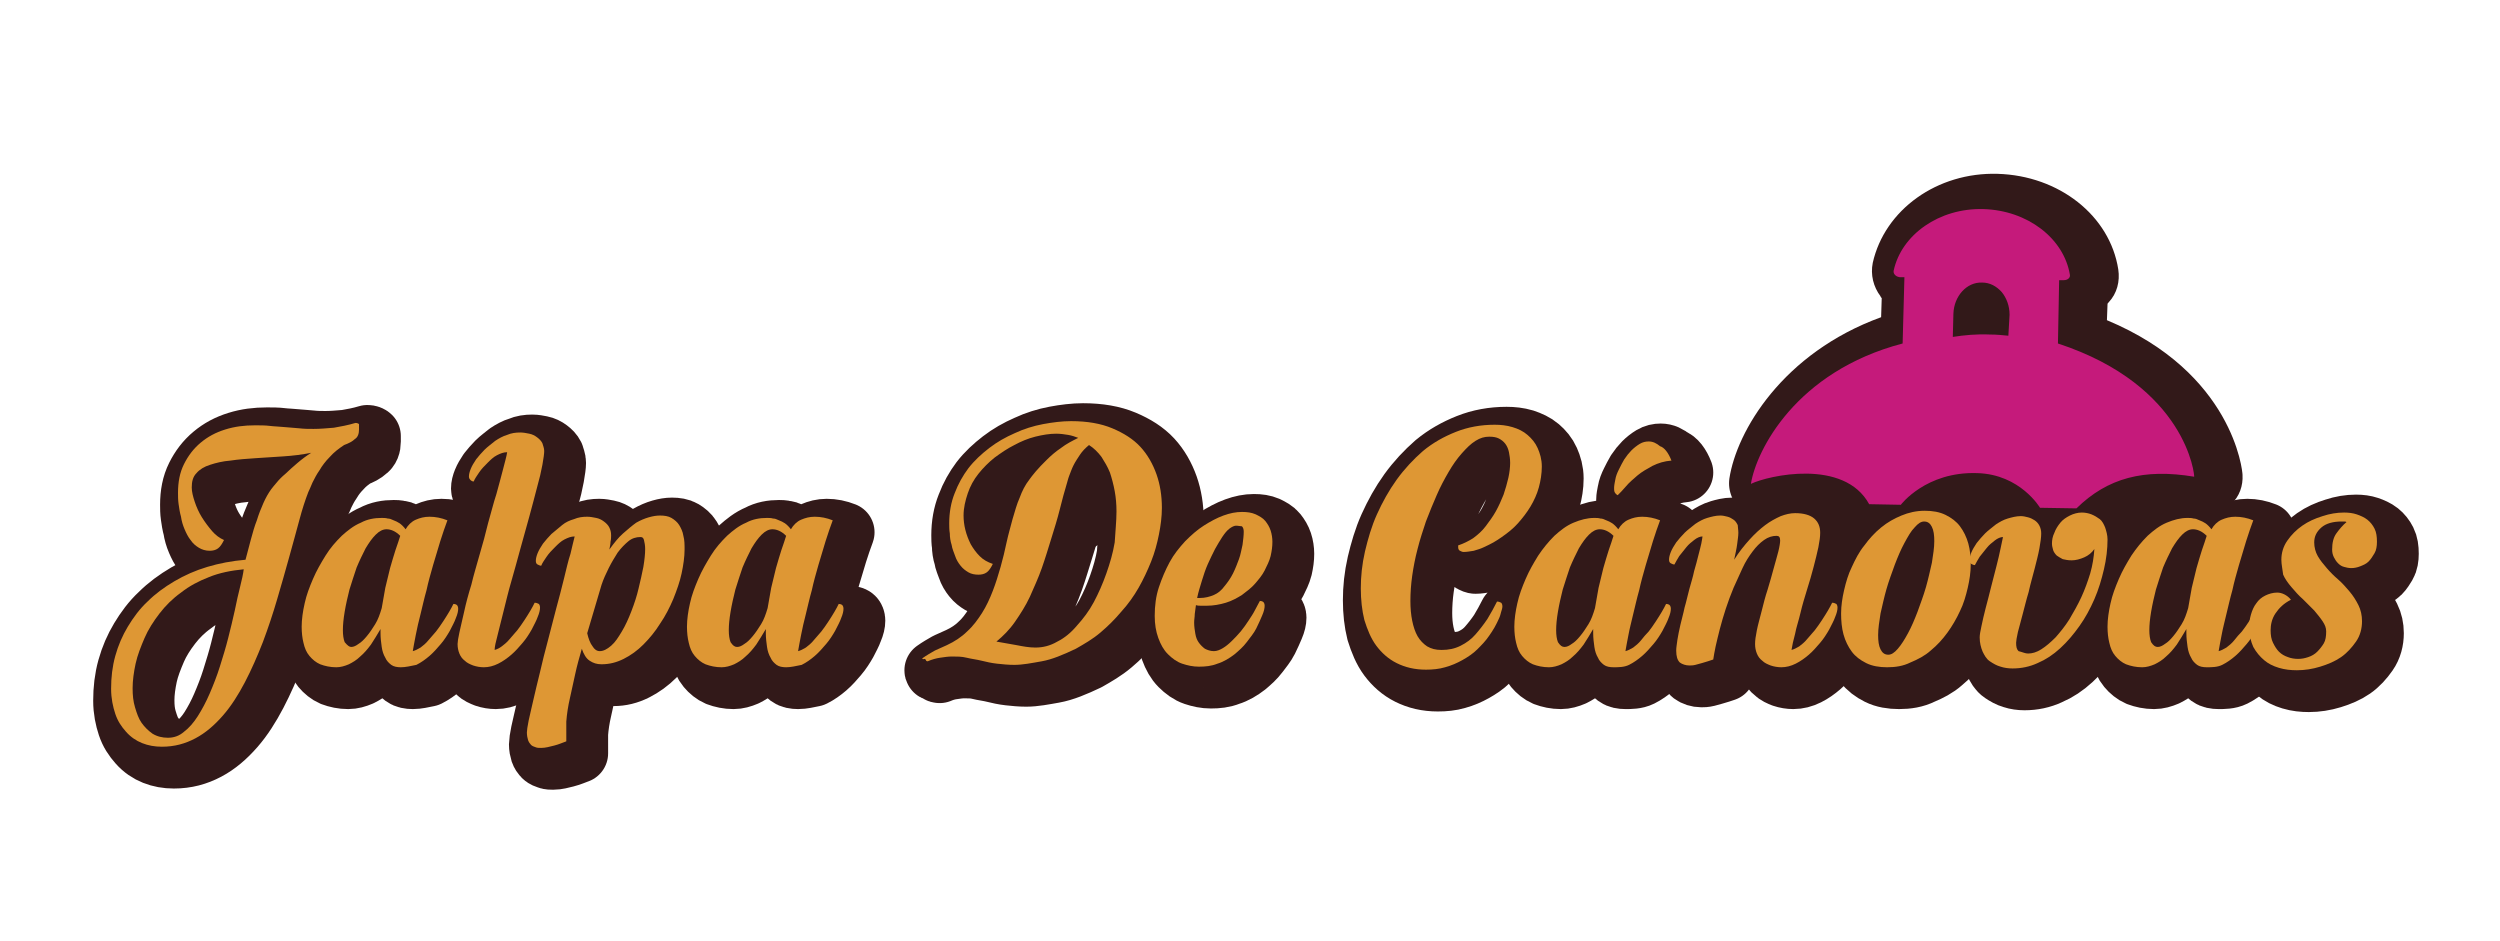
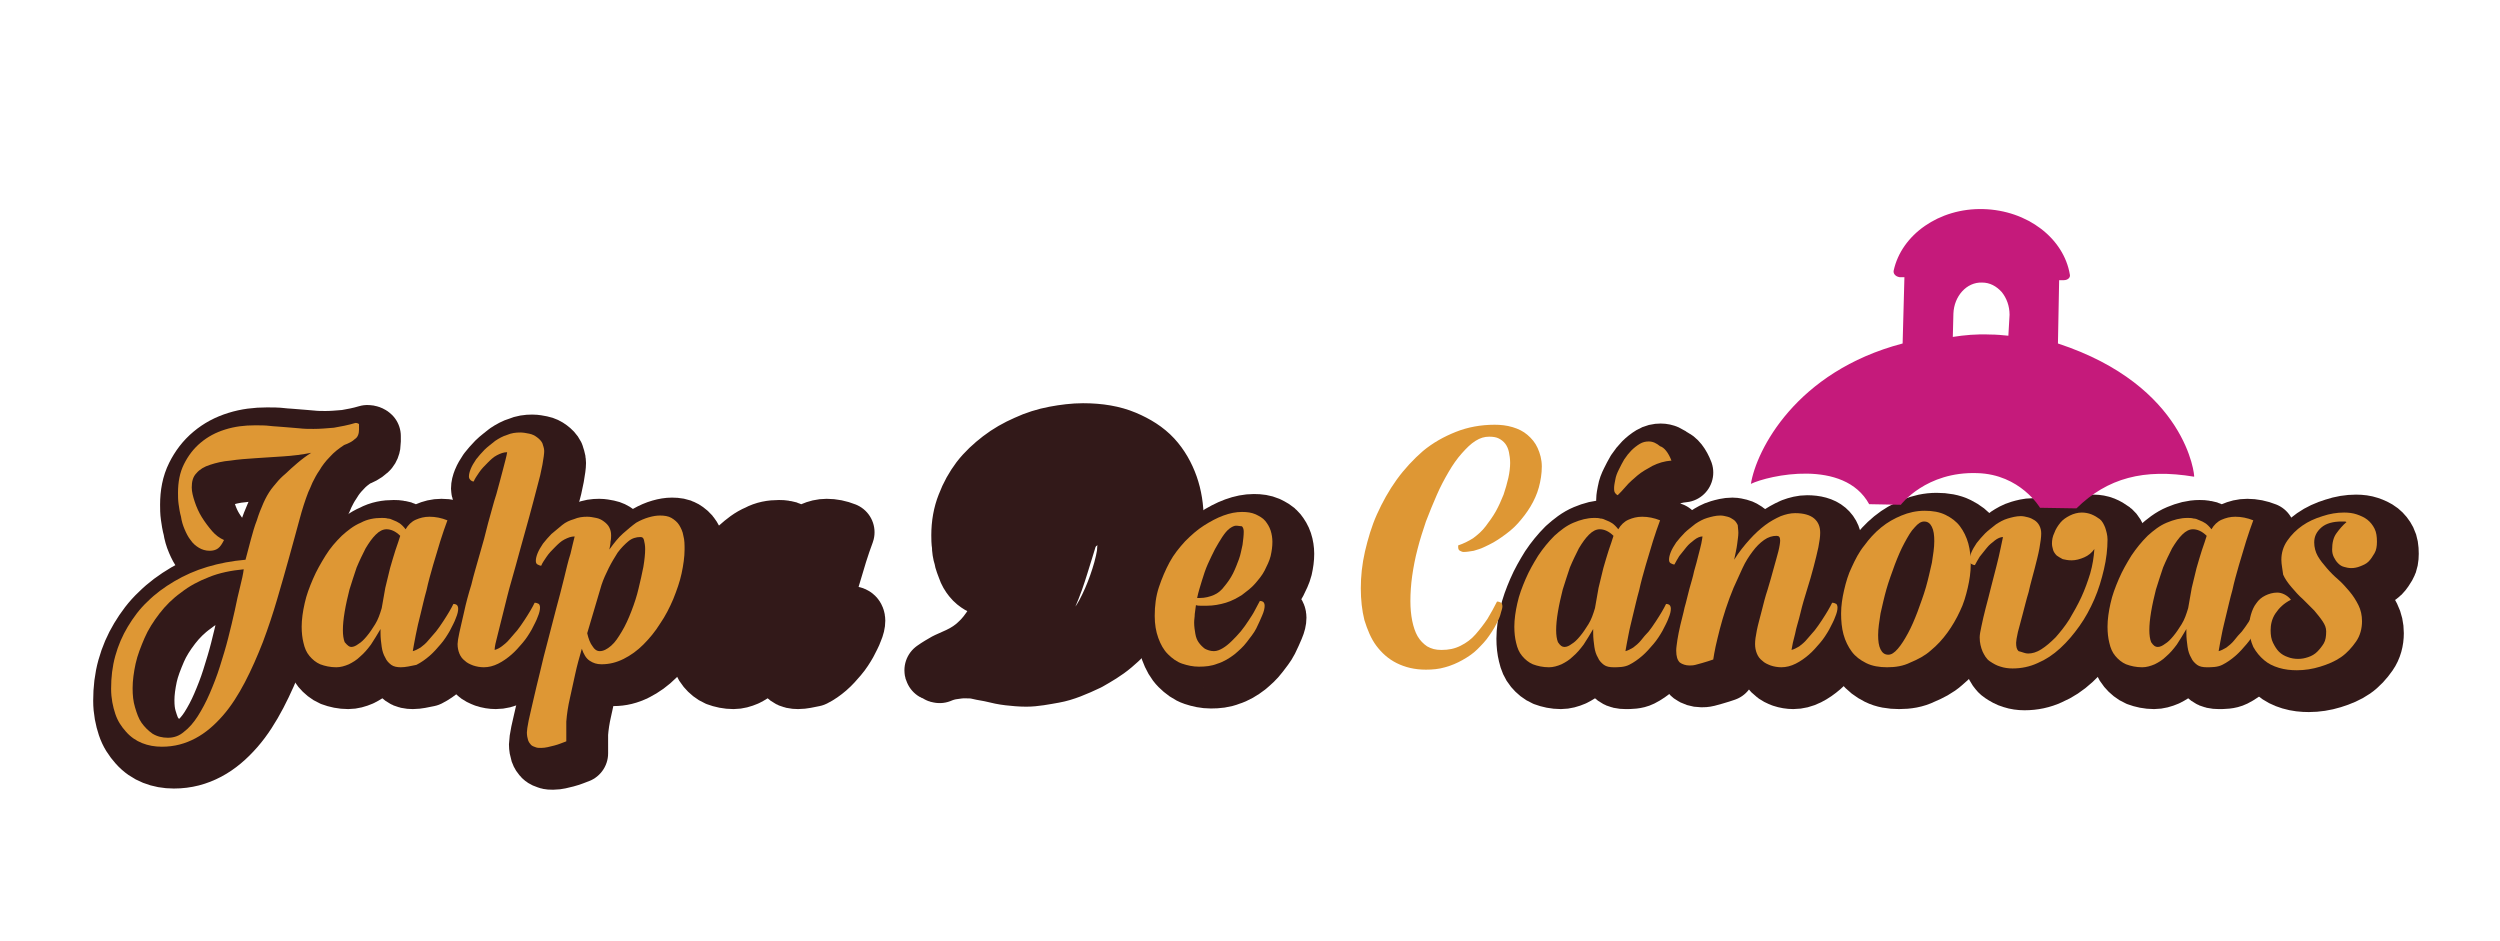
<svg xmlns="http://www.w3.org/2000/svg" version="1.0" id="Capa_1" x="0px" y="0px" viewBox="0 0 418.5 157.5" style="enable-background:new 0 0 418.5 157.5;" xml:space="preserve">
  <style type="text/css">
	.st0{fill:#321919;}
	.st1{fill:#321919;stroke:#321919;stroke-width:10;stroke-linecap:round;stroke-linejoin:round;stroke-miterlimit:10;}
	.st2{fill:#DE9734;}
	.st3{fill:#C51A7B;}
</style>
  <g>
-     <polygon class="st0" points="317.2,77.9 304.5,92.9 374.8,89.8 370,77.1  " />
    <polygon class="st0" points="184.7,79.4 175.8,87.4 183.2,91.6 192.3,85.9  " />
    <g>
-       <path class="st0" d="M315.1,90.3c-2.1-0.1-4.1-1.3-5.1-3.1c-0.8-1.5-3.2-1.9-5-2c-3.3-0.1-6.3,0.8-6.9,1.1    c-0.9,0.4-1.8,0.6-2.8,0.6c-1.2,0-2.4-0.4-3.4-1.2c-1.8-1.3-2.7-3.5-2.4-5.6c1.2-7.9,8.9-21,25.4-27l0.1-3.2    c-0.1-0.1-0.2-0.2-0.2-0.3c-1.2-1.6-1.7-3.6-1.3-5.6c2-8.9,10.8-15.2,20.9-14.9c10.3,0.3,18.8,7,20.2,16c0.3,2-0.2,4-1.6,5.5    c-0.1,0.1-0.2,0.2-0.2,0.3l-0.1,2.7c21.1,8.8,22.7,25.2,22.7,25.9c0.1,1.8-0.5,3.6-1.9,4.9c-1.2,1.1-2.7,1.6-4.2,1.6    c-0.3,0-0.5,0-0.8-0.1c-1.3-0.2-2.6-0.3-3.8-0.4c-4.6-0.1-7.8,1.1-10.8,4c-1.1,1.1-2.7,1.7-4.3,1.7c0,0-6.1-0.1-6.1-0.1    c-2-0.1-3.9-1.2-5-2.9c-0.1-0.2-1.9-2.8-5.6-2.9c-5.2-0.2-7.8,2.9-7.9,3c-1.2,1.5-2.9,2.3-4.8,2.3    C320.4,90.4,315.1,90.3,315.1,90.3" />
      <g>
        <g>
          <path class="st1" d="M62.1,73.9c0,0.7-0.2,1.3-0.7,1.6c-0.4,0.4-1,0.7-1.8,1c-0.9,0.6-1.7,1.2-2.4,2c-0.7,0.7-1.3,1.5-1.7,2.2      c-0.5,0.7-0.9,1.5-1.2,2.1c-0.3,0.7-0.5,1.2-0.7,1.6c-0.5,1.3-1,2.8-1.5,4.7s-1.1,4-1.7,6.2c-0.6,2.2-1.3,4.6-2,7      c-0.7,2.4-1.5,4.8-2.4,7.2c-0.9,2.3-1.9,4.6-3,6.7c-1.1,2.1-2.3,4-3.7,5.6c-1.4,1.6-2.9,2.9-4.6,3.8c-1.7,0.9-3.5,1.4-5.6,1.4      c-1.2,0-2.3-0.2-3.3-0.6c-1-0.4-1.9-1-2.7-1.9s-1.4-1.8-1.8-3s-0.7-2.6-0.7-4.2c0-1.9,0.2-3.7,0.7-5.5c0.5-1.8,1.2-3.4,2.1-4.9      s2-3,3.3-4.2c1.3-1.3,2.8-2.4,4.5-3.4c1.7-1,3.5-1.8,5.5-2.4c2-0.6,4.1-1,6.4-1.2c0.3-1.1,0.6-2.3,0.9-3.4      c0.3-1.1,0.6-2.2,1-3.2c0.3-1,0.7-2,1.1-2.9s0.8-1.6,1.3-2.3c0.2-0.3,0.5-0.6,0.9-1.1c0.4-0.5,0.9-1,1.5-1.5      c0.6-0.6,1.2-1.1,2-1.8c0.7-0.6,1.5-1.2,2.3-1.7c-1.5,0.3-3.1,0.5-4.7,0.6c-1.6,0.1-3.1,0.2-4.6,0.3c-1.5,0.1-2.9,0.2-4.2,0.4      c-1.3,0.1-2.5,0.4-3.4,0.7c-1,0.3-1.8,0.8-2.3,1.4c-0.6,0.6-0.8,1.4-0.8,2.4c0,0.7,0.2,1.5,0.5,2.4c0.3,0.9,0.7,1.8,1.2,2.6      c0.5,0.8,1.1,1.6,1.7,2.3c0.6,0.7,1.3,1.2,2,1.5c-0.3,0.6-0.6,1.1-1,1.4c-0.4,0.3-0.9,0.4-1.4,0.4c-0.7,0-1.3-0.2-1.8-0.5      c-0.5-0.3-1-0.7-1.4-1.3c-0.4-0.5-0.7-1.1-1-1.8c-0.3-0.7-0.5-1.4-0.6-2.1c-0.2-0.7-0.3-1.4-0.4-2.1c-0.1-0.7-0.1-1.3-0.1-1.9      c0-1.8,0.3-3.4,1-4.8c0.7-1.4,1.6-2.6,2.8-3.6c1.2-1,2.5-1.7,4.1-2.2s3.2-0.7,5-0.7c0.9,0,1.7,0,2.5,0.1      c0.8,0.1,1.6,0.1,2.5,0.2c0.8,0.1,1.6,0.1,2.4,0.2c0.8,0.1,1.6,0.1,2.4,0.1c1.1,0,2.2-0.1,3.4-0.2c1.1-0.2,2.3-0.4,3.6-0.8      c0.3,0,0.5,0.1,0.6,0.2C62.1,73.5,62.1,73.7,62.1,73.9z M30.1,125.5c1,0,1.9-0.3,2.7-1c0.8-0.6,1.6-1.5,2.3-2.6      c0.7-1.1,1.4-2.4,2-3.8s1.2-2.9,1.7-4.5c0.5-1.6,1-3.2,1.4-4.8c0.4-1.6,0.8-3.2,1.1-4.6c0.3-1.5,0.6-2.8,0.9-4      c0.3-1.2,0.5-2.1,0.6-2.9c-2.1,0.2-4.1,0.6-5.8,1.3c-1.8,0.7-3.3,1.5-4.7,2.6c-1.4,1-2.6,2.2-3.6,3.5c-1,1.3-1.9,2.7-2.5,4.1      s-1.2,2.9-1.5,4.3c-0.3,1.4-0.5,2.8-0.5,4.1c0,1.2,0.1,2.2,0.4,3.2s0.6,1.9,1.1,2.6c0.5,0.7,1.1,1.3,1.8,1.8      C28.3,125.3,29.2,125.5,30.1,125.5z" />
          <path class="st1" d="M69.1,113.7c-0.6,0-1.2-0.1-1.6-0.4c-0.4-0.3-0.8-0.7-1-1.2c-0.3-0.5-0.5-1.1-0.6-1.8      c-0.1-0.7-0.2-1.5-0.2-2.3v-0.7c-0.5,0.9-1.1,1.8-1.6,2.6c-0.6,0.8-1.1,1.4-1.8,2c-0.6,0.6-1.3,1-1.9,1.3      c-0.7,0.3-1.4,0.5-2.1,0.5c-1,0-1.9-0.2-2.7-0.5c-0.7-0.3-1.3-0.8-1.8-1.4c-0.5-0.6-0.8-1.3-1-2.2c-0.2-0.8-0.3-1.7-0.3-2.7      c0-1.2,0.2-2.6,0.5-3.9c0.3-1.4,0.8-2.7,1.4-4.1c0.6-1.4,1.3-2.6,2.1-3.9s1.7-2.3,2.7-3.3c1-0.9,2-1.7,3.2-2.2      c1.1-0.6,2.3-0.8,3.5-0.8c0.3,0,0.7,0,1,0.1c0.3,0,0.6,0.1,1,0.3c0.3,0.1,0.7,0.3,1,0.5c0.3,0.2,0.7,0.6,1,1      c0.4-0.7,1-1.3,1.7-1.6c0.7-0.3,1.4-0.5,2.3-0.5c1,0,2,0.2,3,0.6c-0.4,1.1-0.8,2.2-1.2,3.5c-0.4,1.3-0.8,2.7-1.2,4      c-0.4,1.4-0.8,2.8-1.1,4.2c-0.4,1.4-0.7,2.8-1,4s-0.6,2.4-0.8,3.5c-0.2,1.1-0.4,2-0.5,2.7c0.4-0.1,0.8-0.3,1.3-0.6      c0.4-0.3,0.9-0.7,1.3-1.2c0.4-0.5,0.9-1,1.3-1.5s0.8-1.1,1.2-1.7c0.4-0.6,0.7-1.1,1-1.6c0.3-0.5,0.5-0.9,0.7-1.3      c0.3,0,0.5,0.1,0.6,0.2c0.1,0.1,0.2,0.3,0.2,0.6c0,0.4-0.1,0.9-0.4,1.6c-0.2,0.6-0.6,1.3-1,2.1c-0.4,0.7-0.9,1.5-1.5,2.2      s-1.2,1.4-1.9,2s-1.4,1.1-2.2,1.5C70.7,113.5,69.9,113.7,69.1,113.7z M60.8,110.3c0.4,0,0.8-0.2,1.2-0.5      c0.5-0.3,0.9-0.7,1.4-1.3c0.5-0.6,0.9-1.2,1.4-2s0.8-1.7,1.1-2.7c0.2-1.1,0.4-2.3,0.6-3.4c0.3-1.1,0.5-2.2,0.8-3.3      c0.3-1.1,0.6-2,0.9-3c0.3-0.9,0.6-1.7,0.8-2.4c-0.8-0.8-1.6-1.1-2.3-1.1c-0.6,0-1.2,0.3-1.8,0.9c-0.6,0.6-1.1,1.3-1.7,2.3      c-0.5,1-1,2-1.5,3.2c-0.4,1.2-0.8,2.4-1.2,3.7c-0.3,1.2-0.6,2.5-0.8,3.7c-0.2,1.2-0.3,2.2-0.3,3.1c0,0.8,0.1,1.5,0.3,2      C60.2,110.1,60.5,110.3,60.8,110.3z" />
          <path class="st1" d="M93.1,77.5c0,0.4-0.1,1.2-0.3,2.3c-0.2,1.1-0.5,2.4-0.9,3.8c-0.4,1.5-0.8,3.1-1.3,4.9      c-0.5,1.8-1,3.6-1.5,5.4c-0.5,1.8-1,3.7-1.5,5.4s-0.9,3.4-1.3,5c-0.4,1.5-0.7,2.9-1,4c-0.3,1.1-0.5,2-0.5,2.5      c0.4-0.1,0.8-0.3,1.2-0.6c0.4-0.3,0.9-0.7,1.3-1.2c0.4-0.5,0.9-1,1.3-1.5c0.4-0.5,0.8-1.1,1.2-1.7s0.7-1.1,1-1.6      c0.3-0.5,0.5-0.9,0.7-1.3c0.3,0,0.5,0.1,0.7,0.2c0.1,0.1,0.2,0.3,0.2,0.6c0,0.4-0.1,0.9-0.4,1.6c-0.2,0.6-0.6,1.3-1,2.1      c-0.4,0.7-0.9,1.5-1.5,2.2s-1.2,1.4-1.9,2c-0.7,0.6-1.4,1.1-2.2,1.5c-0.8,0.4-1.6,0.6-2.4,0.6c-0.6,0-1.2-0.1-1.8-0.3      c-0.5-0.2-1-0.4-1.4-0.8c-0.4-0.3-0.7-0.7-0.9-1.2c-0.2-0.5-0.3-1-0.3-1.6c0-0.3,0.1-1,0.3-1.9c0.2-1,0.5-2.1,0.8-3.5      c0.3-1.4,0.7-2.9,1.2-4.5c0.4-1.7,0.9-3.3,1.4-5.1c0.5-1.7,1-3.5,1.4-5.2c0.5-1.7,0.9-3.4,1.4-4.9c0.4-1.5,0.8-2.9,1.1-4.1      c0.3-1.2,0.6-2.2,0.7-2.9c-0.6,0-1.1,0.2-1.7,0.5c-0.6,0.3-1.1,0.8-1.6,1.3c-0.5,0.5-1,1-1.4,1.6c-0.4,0.6-0.7,1-0.9,1.5      c-0.2,0-0.4-0.1-0.5-0.2s-0.3-0.3-0.3-0.6c0-0.4,0.1-0.8,0.3-1.3c0.2-0.5,0.5-1,0.9-1.6c0.4-0.5,0.9-1.1,1.4-1.6s1.2-1,1.8-1.5      c0.6-0.4,1.3-0.8,2-1c0.7-0.3,1.4-0.4,2.2-0.4c0.5,0,1,0.1,1.5,0.2c0.5,0.1,0.9,0.3,1.3,0.6c0.4,0.3,0.7,0.6,0.9,1      C92.9,76.6,93.1,77,93.1,77.5z" />
          <path class="st1" d="M96.8,126.1c-0.6,0.2-1.2,0.5-2,0.7c-0.8,0.2-1.5,0.4-2.2,0.4c-0.3,0-0.7,0-0.9-0.1      c-0.3-0.1-0.6-0.2-0.8-0.4c-0.2-0.2-0.4-0.5-0.5-0.8c-0.1-0.3-0.2-0.8-0.2-1.3c0-0.3,0.1-1,0.3-2c0.2-1,0.5-2.1,0.8-3.5      c0.3-1.4,0.7-2.9,1.1-4.6s0.8-3.4,1.3-5.2s0.9-3.6,1.4-5.4c0.5-1.8,0.9-3.4,1.3-5c0.4-1.6,0.7-3,1.1-4.2      c0.3-1.2,0.5-2.2,0.7-2.9c-0.6,0-1.1,0.2-1.7,0.5c-0.6,0.3-1.1,0.8-1.6,1.3c-0.5,0.5-1,1-1.4,1.6s-0.7,1-0.9,1.5      c-0.2,0-0.4-0.1-0.6-0.2c-0.2-0.1-0.3-0.3-0.3-0.6c0-0.4,0.1-0.8,0.3-1.3c0.2-0.5,0.5-1,0.9-1.6c0.4-0.5,0.9-1.1,1.4-1.6      c0.6-0.5,1.2-1,1.8-1.5s1.3-0.8,2-1c0.7-0.3,1.4-0.4,2.2-0.4c0.5,0,1,0.1,1.5,0.2c0.5,0.1,0.9,0.3,1.3,0.6      c0.4,0.3,0.7,0.6,0.9,1c0.2,0.4,0.3,0.8,0.3,1.3c0,0.3,0,0.7-0.1,1.1c0,0.4-0.1,0.8-0.2,1.3c0.8-1.1,1.5-2,2.3-2.7      c0.8-0.7,1.5-1.3,2.2-1.8c0.7-0.4,1.4-0.7,2.1-0.9c0.7-0.2,1.3-0.3,1.9-0.3c0.7,0,1.4,0.1,1.9,0.4c0.5,0.3,1,0.7,1.3,1.2      c0.3,0.5,0.6,1.1,0.7,1.8c0.2,0.7,0.2,1.5,0.2,2.3c0,1.2-0.2,2.6-0.5,4c-0.3,1.4-0.8,2.8-1.4,4.3c-0.6,1.4-1.3,2.8-2.2,4.1      c-0.8,1.3-1.8,2.5-2.8,3.5c-1,1-2.1,1.8-3.3,2.4s-2.4,0.9-3.7,0.9c-0.8,0-1.4-0.2-2-0.6c-0.6-0.4-1-1.1-1.3-2      c-0.4,1.4-0.8,2.8-1.1,4.2c-0.3,1.4-0.6,2.7-0.9,4.1c-0.3,1.3-0.5,2.6-0.6,3.9C96.8,123.8,96.8,125,96.8,126.1z M100.3,108      c0.2,0.9,0.5,1.7,0.9,2.2c0.3,0.5,0.7,0.8,1.2,0.8c0.6,0,1.2-0.3,1.9-0.9s1.2-1.4,1.8-2.4c0.6-1,1.1-2.1,1.6-3.4      c0.5-1.3,0.9-2.5,1.2-3.8s0.6-2.5,0.8-3.6c0.2-1.2,0.3-2.2,0.3-3c0-0.6-0.1-1.1-0.2-1.5c-0.1-0.4-0.3-0.5-0.6-0.5      c-0.7,0-1.4,0.2-2,0.7c-0.6,0.5-1.2,1.1-1.8,1.9c-0.5,0.8-1,1.6-1.5,2.6s-0.9,1.9-1.2,2.8L100.3,108z" />
          <path class="st1" d="M133.6,113.7c-0.6,0-1.2-0.1-1.6-0.4c-0.4-0.3-0.8-0.7-1-1.2c-0.3-0.5-0.5-1.1-0.6-1.8      c-0.1-0.7-0.2-1.5-0.2-2.3v-0.7c-0.5,0.9-1.1,1.8-1.6,2.6c-0.6,0.8-1.1,1.4-1.8,2c-0.6,0.6-1.3,1-1.9,1.3      c-0.7,0.3-1.4,0.5-2.1,0.5c-1,0-1.9-0.2-2.7-0.5c-0.7-0.3-1.3-0.8-1.8-1.4c-0.5-0.6-0.8-1.3-1-2.2c-0.2-0.8-0.3-1.7-0.3-2.7      c0-1.2,0.2-2.6,0.5-3.9c0.3-1.4,0.8-2.7,1.4-4.1c0.6-1.4,1.3-2.6,2.1-3.9s1.7-2.3,2.7-3.3c1-0.9,2-1.7,3.2-2.2      c1.1-0.6,2.3-0.8,3.5-0.8c0.3,0,0.7,0,1,0.1c0.3,0,0.6,0.1,1,0.3c0.3,0.1,0.7,0.3,1,0.5c0.3,0.2,0.7,0.6,1,1      c0.4-0.7,1-1.3,1.7-1.6c0.7-0.3,1.4-0.5,2.3-0.5c1,0,2,0.2,3,0.6c-0.4,1.1-0.8,2.2-1.2,3.5c-0.4,1.3-0.8,2.7-1.2,4      c-0.4,1.4-0.8,2.8-1.1,4.2c-0.4,1.4-0.7,2.8-1,4s-0.6,2.4-0.8,3.5c-0.2,1.1-0.4,2-0.5,2.7c0.4-0.1,0.8-0.3,1.3-0.6      c0.4-0.3,0.9-0.7,1.3-1.2c0.4-0.5,0.9-1,1.3-1.5s0.8-1.1,1.2-1.7c0.4-0.6,0.7-1.1,1-1.6c0.3-0.5,0.5-0.9,0.7-1.3      c0.3,0,0.5,0.1,0.6,0.2c0.1,0.1,0.2,0.3,0.2,0.6c0,0.4-0.1,0.9-0.4,1.6c-0.2,0.6-0.6,1.3-1,2.1c-0.4,0.7-0.9,1.5-1.5,2.2      s-1.2,1.4-1.9,2s-1.4,1.1-2.2,1.5C135.2,113.5,134.4,113.7,133.6,113.7z M125.4,110.3c0.4,0,0.8-0.2,1.2-0.5      c0.5-0.3,0.9-0.7,1.4-1.3c0.5-0.6,0.9-1.2,1.4-2s0.8-1.7,1.1-2.7c0.2-1.1,0.4-2.3,0.6-3.4c0.3-1.1,0.5-2.2,0.8-3.3      c0.3-1.1,0.6-2,0.9-3c0.3-0.9,0.6-1.7,0.8-2.4c-0.8-0.8-1.6-1.1-2.3-1.1c-0.6,0-1.2,0.3-1.8,0.9c-0.6,0.6-1.1,1.3-1.7,2.3      c-0.5,1-1,2-1.5,3.2c-0.4,1.2-0.8,2.4-1.2,3.7c-0.3,1.2-0.6,2.5-0.8,3.7c-0.2,1.2-0.3,2.2-0.3,3.1c0,0.8,0.1,1.5,0.3,2      C124.7,110.1,125,110.3,125.4,110.3z" />
          <path class="st1" d="M156.4,112.2c0.7-0.5,1.4-0.9,2.1-1.3c0.7-0.3,1.3-0.6,2-0.9c1.3-0.6,2.5-1.4,3.4-2.3c1-0.9,1.8-2,2.5-3.1      c0.7-1.1,1.3-2.4,1.8-3.7c0.5-1.3,0.9-2.6,1.3-4s0.7-2.7,1-4.1c0.3-1.4,0.7-2.7,1-3.9c0.4-1.3,0.7-2.5,1.2-3.6      c0.4-1.1,0.9-2.1,1.6-3c0.2-0.3,0.6-0.8,1.1-1.4c0.5-0.6,1.1-1.2,1.8-1.9c0.7-0.7,1.5-1.4,2.4-2c0.9-0.7,1.9-1.2,2.9-1.7      c-0.5-0.2-1.1-0.4-1.7-0.5c-0.6-0.1-1.3-0.2-2-0.2c-1.1,0-2.3,0.2-3.5,0.5c-1.2,0.3-2.4,0.8-3.5,1.4c-1.2,0.6-2.2,1.3-3.3,2.1      c-1,0.8-1.9,1.7-2.7,2.7c-0.8,1-1.4,2.1-1.8,3.3c-0.4,1.2-0.7,2.4-0.7,3.7c0,0.8,0.1,1.6,0.3,2.4c0.2,0.8,0.5,1.6,0.9,2.4      c0.4,0.7,0.9,1.4,1.5,2c0.6,0.6,1.3,1,2.2,1.3c-0.3,0.6-0.6,1.1-1,1.4c-0.4,0.3-0.9,0.4-1.4,0.4c-0.6,0-1.2-0.1-1.7-0.4      c-0.5-0.3-0.9-0.6-1.3-1.1c-0.4-0.5-0.7-1-0.9-1.6s-0.5-1.2-0.6-1.9c-0.2-0.6-0.3-1.3-0.3-1.9c-0.1-0.6-0.1-1.2-0.1-1.7      c0-1.8,0.3-3.5,0.9-5c0.6-1.6,1.4-3,2.3-4.2c1-1.3,2.2-2.4,3.5-3.4c1.3-1,2.7-1.8,4.3-2.5c1.5-0.7,3.1-1.2,4.7-1.5      c1.6-0.3,3.2-0.5,4.7-0.5c2.7,0,5,0.4,6.9,1.2c1.9,0.8,3.5,1.8,4.7,3.1c1.2,1.3,2.1,2.9,2.7,4.6s0.9,3.6,0.9,5.6      c0,1.5-0.2,3-0.5,4.5c-0.3,1.5-0.7,3-1.3,4.5c-0.6,1.5-1.3,3-2.1,4.4c-0.8,1.4-1.8,2.8-2.9,4c-1.1,1.3-2.2,2.4-3.5,3.5      s-2.7,1.9-4.1,2.7c-2.1,1-4,1.8-5.7,2.1s-3.2,0.6-4.6,0.6c-1,0-2-0.1-2.9-0.2c-0.9-0.1-1.8-0.3-2.6-0.5      c-0.8-0.2-1.7-0.3-2.5-0.5s-1.6-0.2-2.4-0.2c-0.7,0-1.3,0.1-2,0.2c-0.7,0.1-1.4,0.3-2.1,0.6c-0.2,0-0.3-0.1-0.3-0.2      c-0.1-0.1-0.1-0.2-0.2-0.2C156.4,112.4,156.4,112.3,156.4,112.2z M188.9,87.6c0-1.2-0.1-2.3-0.3-3.4c-0.2-1.1-0.5-2.2-0.8-3.1      c-0.4-1-0.9-1.8-1.4-2.6c-0.6-0.8-1.3-1.5-2.1-2c-0.6,0.5-1.1,1-1.5,1.6c-0.4,0.6-0.8,1.2-1.1,1.8c-0.3,0.6-0.5,1.2-0.7,1.7      c-0.2,0.5-0.3,1-0.4,1.3c-0.4,1.3-0.8,2.8-1.2,4.4c-0.4,1.6-0.9,3.2-1.4,4.8s-1,3.3-1.6,5c-0.6,1.7-1.3,3.2-2,4.8      c-0.7,1.5-1.6,2.9-2.5,4.2c-0.9,1.3-2,2.4-3.1,3.3c1.2,0.2,2.3,0.4,3.4,0.6c1,0.2,2.1,0.4,3.1,0.4c1.3,0,2.5-0.3,3.7-1      c1.2-0.6,2.3-1.5,3.3-2.7c1-1.1,2-2.4,2.8-3.9c0.8-1.5,1.5-3.1,2.1-4.8c0.6-1.7,1.1-3.4,1.4-5.2C188.7,91,188.9,89.3,188.9,87.6      z" />
          <path class="st1" d="M204,103.4c-0.3,0-0.6,0-0.9,0c-0.3,0-0.6,0-0.9-0.1c-0.1,0.5-0.1,1-0.2,1.5c0,0.5-0.1,0.9-0.1,1.4      c0,0.7,0.1,1.3,0.2,1.9c0.1,0.6,0.3,1.1,0.6,1.5c0.3,0.4,0.6,0.7,1,1c0.4,0.2,0.9,0.4,1.5,0.4c0.5,0,1-0.2,1.5-0.5      c0.5-0.3,1-0.7,1.5-1.2c0.5-0.5,1-1,1.5-1.6s0.9-1.2,1.3-1.8c0.4-0.6,0.8-1.2,1.1-1.8c0.3-0.6,0.6-1.1,0.8-1.5      c0.3,0,0.5,0.1,0.6,0.2c0.1,0.1,0.2,0.3,0.2,0.6c0,0.4-0.1,0.9-0.4,1.6s-0.6,1.4-1,2.2c-0.4,0.8-1,1.5-1.6,2.3s-1.3,1.4-2,2      c-0.9,0.7-1.9,1.3-2.9,1.6c-1,0.4-2,0.5-3.1,0.5c-1,0-1.9-0.2-2.8-0.5c-0.9-0.3-1.7-0.9-2.4-1.6c-0.7-0.7-1.2-1.6-1.6-2.7      c-0.4-1.1-0.6-2.3-0.6-3.7c0-1.7,0.2-3.3,0.7-4.8c0.5-1.5,1.1-2.9,1.8-4.2c0.7-1.3,1.6-2.4,2.6-3.5c1-1,2-1.9,3.1-2.6      c1.1-0.7,2.2-1.3,3.3-1.7c1.1-0.4,2.1-0.6,3.1-0.6c0.9,0,1.6,0.1,2.3,0.4c0.6,0.3,1.2,0.6,1.6,1.1s0.7,1,0.9,1.6      c0.2,0.6,0.3,1.3,0.3,1.9c0,0.8-0.1,1.5-0.3,2.4c-0.2,0.8-0.6,1.6-1,2.4c-0.4,0.8-1,1.5-1.6,2.2c-0.6,0.7-1.4,1.3-2.2,1.9      c-0.8,0.5-1.7,1-2.7,1.3S205.1,103.4,204,103.4z M208.9,90c-0.3,0-0.7,0.2-1.1,0.5c-0.4,0.3-0.8,0.8-1.2,1.4      c-0.4,0.6-0.8,1.3-1.2,2c-0.4,0.8-0.8,1.6-1.2,2.5c-0.4,0.9-0.7,1.8-1,2.8c-0.3,1-0.6,1.9-0.8,2.9h0.5c0.8,0,1.6-0.2,2.3-0.5      s1.3-0.8,1.8-1.5c0.5-0.6,1-1.3,1.4-2.1c0.4-0.8,0.7-1.6,1-2.4c0.3-0.8,0.4-1.6,0.6-2.4c0.1-0.8,0.2-1.5,0.2-2.2      c0-0.4-0.1-0.7-0.3-0.9C209.6,90.1,209.3,90,208.9,90z" />
-           <path class="st1" d="M251.3,75.1c-0.8,0-1.5,0.2-2.3,0.7c-0.8,0.5-1.5,1.2-2.3,2.1c-0.8,0.9-1.5,1.9-2.2,3.1s-1.4,2.5-2,3.9      c-0.6,1.4-1.2,2.8-1.8,4.4c-0.5,1.5-1,3-1.4,4.6c-0.4,1.5-0.7,3.1-0.9,4.5s-0.3,2.9-0.3,4.2c0,1.2,0.1,2.3,0.3,3.3      c0.2,1,0.5,1.9,0.9,2.6s1,1.3,1.6,1.7c0.7,0.4,1.4,0.6,2.4,0.6c1.2,0,2.2-0.2,3.2-0.7s1.8-1.1,2.5-1.9s1.4-1.7,2-2.6      c0.6-1,1.1-1.9,1.6-2.9c0.3,0,0.5,0.1,0.7,0.2c0.1,0.1,0.2,0.3,0.2,0.6c0,0.3-0.1,0.6-0.2,0.9c-0.1,0.4-0.2,0.8-0.4,1.2      c-0.2,0.4-0.4,0.9-0.7,1.4c-0.3,0.5-0.6,1-0.9,1.4c-0.6,0.9-1.3,1.6-2,2.3s-1.6,1.3-2.5,1.8c-0.9,0.5-1.8,0.9-2.9,1.2      c-1,0.3-2.1,0.4-3.2,0.4c-1.9,0-3.5-0.4-4.9-1.1c-1.4-0.7-2.5-1.7-3.4-2.9c-0.9-1.2-1.5-2.7-2-4.3c-0.4-1.6-0.6-3.4-0.6-5.3      c0-2,0.2-4,0.7-6.2c0.5-2.1,1.1-4.2,2-6.2s2-4,3.3-5.8c1.3-1.8,2.8-3.4,4.4-4.8c1.7-1.4,3.5-2.4,5.5-3.2s4.2-1.2,6.5-1.2      c1,0,2,0.1,3,0.4c0.9,0.3,1.8,0.7,2.5,1.3c0.7,0.6,1.3,1.3,1.7,2.2c0.4,0.9,0.7,1.9,0.7,3.1c0,1.2-0.2,2.4-0.5,3.5      c-0.3,1.1-0.8,2.2-1.4,3.2s-1.3,1.9-2.1,2.8c-0.8,0.9-1.7,1.6-2.7,2.3c-0.4,0.3-0.9,0.6-1.4,0.9c-0.5,0.3-1,0.5-1.6,0.8      s-1.1,0.4-1.7,0.6c-0.6,0.1-1.2,0.2-1.7,0.2c-0.2,0-0.4-0.1-0.6-0.2c-0.2-0.1-0.3-0.3-0.3-0.6c0-0.1,0-0.2,0-0.3      c0.9-0.3,1.7-0.7,2.5-1.2c0.8-0.6,1.5-1.2,2.1-2c0.6-0.8,1.2-1.6,1.7-2.5c0.5-0.9,0.9-1.8,1.3-2.8c0.3-0.9,0.6-1.9,0.8-2.8      c0.2-0.9,0.3-1.8,0.3-2.5c0-0.7-0.1-1.3-0.2-1.8s-0.3-1-0.6-1.4c-0.3-0.4-0.7-0.7-1.1-0.9C252.5,75.2,252,75.1,251.3,75.1z" />
          <path class="st1" d="M272.1,113.7c-0.6,0-1.2-0.1-1.6-0.4s-0.8-0.7-1-1.2c-0.3-0.5-0.5-1.1-0.6-1.8c-0.1-0.7-0.2-1.5-0.2-2.3      v-0.7c-0.5,0.9-1.1,1.8-1.6,2.6c-0.6,0.8-1.1,1.4-1.8,2c-0.6,0.6-1.3,1-1.9,1.3c-0.7,0.3-1.4,0.5-2.1,0.5c-1,0-1.9-0.2-2.7-0.5      c-0.7-0.3-1.3-0.8-1.8-1.4c-0.5-0.6-0.8-1.3-1-2.2c-0.2-0.8-0.3-1.7-0.3-2.7c0-1.2,0.2-2.6,0.5-3.9c0.3-1.4,0.8-2.7,1.4-4.1      c0.6-1.4,1.3-2.6,2.1-3.9c0.8-1.2,1.7-2.3,2.7-3.3c1-0.9,2-1.7,3.2-2.2s2.3-0.8,3.5-0.8c0.3,0,0.7,0,1,0.1c0.3,0,0.6,0.1,1,0.3      c0.3,0.1,0.7,0.3,1,0.5c0.3,0.2,0.7,0.6,1,1c0.4-0.7,1-1.3,1.7-1.6c0.7-0.3,1.4-0.5,2.3-0.5c1,0,2,0.2,3,0.6      c-0.4,1.1-0.8,2.2-1.2,3.5c-0.4,1.3-0.8,2.7-1.2,4c-0.4,1.4-0.8,2.8-1.1,4.2c-0.4,1.4-0.7,2.8-1,4c-0.3,1.3-0.6,2.4-0.8,3.5      s-0.4,2-0.5,2.7c0.4-0.1,0.8-0.3,1.3-0.6c0.4-0.3,0.9-0.7,1.3-1.2s0.8-1,1.3-1.5c0.4-0.5,0.8-1.1,1.2-1.7s0.7-1.1,1-1.6      c0.3-0.5,0.5-0.9,0.7-1.3c0.3,0,0.5,0.1,0.6,0.2c0.1,0.1,0.2,0.3,0.2,0.6c0,0.4-0.1,0.9-0.4,1.6c-0.2,0.6-0.6,1.3-1,2.1      c-0.4,0.7-0.9,1.5-1.5,2.2s-1.2,1.4-1.9,2s-1.4,1.1-2.2,1.5S272.9,113.7,272.1,113.7z M263.9,110.3c0.4,0,0.8-0.2,1.2-0.5      c0.5-0.3,0.9-0.7,1.4-1.3c0.5-0.6,0.9-1.2,1.4-2s0.8-1.7,1.1-2.7c0.2-1.1,0.4-2.3,0.6-3.4c0.3-1.1,0.5-2.2,0.8-3.3      c0.3-1.1,0.6-2,0.9-3c0.3-0.9,0.6-1.7,0.8-2.4c-0.8-0.8-1.6-1.1-2.3-1.1c-0.6,0-1.2,0.3-1.8,0.9c-0.6,0.6-1.1,1.3-1.7,2.3      c-0.5,1-1,2-1.5,3.2c-0.4,1.2-0.8,2.4-1.2,3.7c-0.3,1.2-0.6,2.5-0.8,3.7c-0.2,1.2-0.3,2.2-0.3,3.1c0,0.8,0.1,1.5,0.3,2      C263.2,110.1,263.5,110.3,263.9,110.3z M281.8,79.1c-1.2,0.1-2.2,0.4-3.2,0.9c-0.9,0.5-1.8,1-2.5,1.6s-1.4,1.2-1.9,1.8      s-1,1.1-1.4,1.5c-0.2-0.1-0.4-0.3-0.5-0.5c-0.1-0.2-0.1-0.5-0.1-0.7c0-0.4,0.1-0.9,0.2-1.4c0.1-0.6,0.3-1.1,0.6-1.7      c0.3-0.6,0.6-1.2,0.9-1.7c0.4-0.6,0.8-1.1,1.2-1.5s0.9-0.8,1.4-1.1c0.5-0.3,1-0.4,1.5-0.4c0.7,0,1.3,0.3,1.9,0.8      C280.6,76.9,281.3,77.8,281.8,79.1z" />
          <path class="st1" d="M293,91.2c0,0.5-0.1,1.1-0.2,1.9c-0.1,0.8-0.3,1.6-0.5,2.6c0.8-1.3,1.7-2.4,2.6-3.4s1.8-1.8,2.6-2.4      s1.7-1.1,2.6-1.5c0.8-0.3,1.6-0.5,2.4-0.5c1.4,0,2.5,0.3,3.2,0.9c0.7,0.6,1,1.4,1,2.4c0,0.6-0.1,1.4-0.3,2.4      c-0.2,1-0.5,2.1-0.8,3.3c-0.3,1.2-0.7,2.5-1.1,3.8c-0.4,1.3-0.8,2.6-1.1,3.9s-0.7,2.4-0.9,3.5c-0.3,1.1-0.5,2-0.6,2.7      c0.4-0.1,0.8-0.3,1.3-0.6c0.4-0.3,0.9-0.7,1.3-1.2c0.4-0.5,0.9-1,1.3-1.5c0.4-0.5,0.8-1.1,1.2-1.7s0.7-1.1,1-1.6      c0.3-0.5,0.5-0.9,0.7-1.3c0.3,0,0.5,0.1,0.7,0.2c0.1,0.1,0.2,0.3,0.2,0.6c0,0.4-0.1,0.9-0.4,1.6c-0.2,0.6-0.6,1.3-1,2.1      c-0.4,0.7-0.9,1.5-1.5,2.2c-0.6,0.7-1.2,1.4-1.9,2c-0.7,0.6-1.4,1.1-2.2,1.5s-1.6,0.6-2.4,0.6c-0.6,0-1.2-0.1-1.8-0.3      c-0.5-0.2-1-0.4-1.4-0.8c-0.4-0.3-0.7-0.7-0.9-1.2s-0.3-1-0.3-1.6c0-0.6,0.1-1.3,0.3-2.3c0.2-1,0.5-2,0.8-3.2      c0.3-1.2,0.6-2.4,1-3.6c0.4-1.3,0.7-2.4,1-3.5c0.3-1.1,0.6-2.1,0.8-2.9c0.2-0.8,0.3-1.5,0.3-1.8c0-0.6-0.2-0.8-0.6-0.8      c-0.7,0-1.4,0.2-2.1,0.7c-0.7,0.5-1.3,1.1-1.9,1.9c-0.6,0.8-1.2,1.7-1.7,2.8c-0.5,1.1-1,2.2-1.5,3.3c-0.5,1.2-0.9,2.3-1.3,3.5      c-0.4,1.2-0.7,2.3-1,3.4c-0.3,1.1-0.5,2.1-0.7,2.9c-0.2,0.9-0.3,1.6-0.4,2.2c-0.3,0.1-0.6,0.2-0.9,0.3c-0.3,0.1-0.7,0.2-1,0.3      c-0.4,0.1-0.7,0.2-1.1,0.3c-0.4,0.1-0.7,0.1-1,0.1c-0.6,0-1.2-0.2-1.6-0.5c-0.4-0.4-0.6-1-0.6-2c0-0.5,0.1-1,0.2-1.8      c0.1-0.7,0.3-1.6,0.5-2.5c0.2-0.9,0.5-1.9,0.7-2.9c0.3-1,0.5-2,0.8-3.1s0.6-2,0.8-3c0.3-1,0.5-1.8,0.7-2.6      c0.2-0.8,0.4-1.5,0.5-2c0.1-0.6,0.2-1,0.2-1.2c-0.4,0-0.9,0.2-1.4,0.6s-0.9,0.7-1.3,1.2c-0.4,0.5-0.8,1-1.2,1.5      c-0.3,0.5-0.6,1-0.8,1.4c-0.2,0-0.4-0.1-0.6-0.2c-0.2-0.1-0.3-0.3-0.3-0.6c0-0.4,0.1-0.8,0.3-1.3c0.2-0.5,0.5-1,0.9-1.6      c0.4-0.5,0.9-1.1,1.4-1.6s1.2-1,1.8-1.5c0.6-0.4,1.3-0.8,2-1s1.4-0.4,2.2-0.4c0.4,0,0.8,0.1,1.2,0.2c0.4,0.1,0.7,0.3,1,0.5      c0.3,0.2,0.5,0.5,0.7,0.9C292.9,90.2,293,90.7,293,91.2z" />
          <path class="st1" d="M317.9,113.7c-1.3,0-2.5-0.2-3.5-0.7c-1-0.5-1.8-1.1-2.4-1.9c-0.6-0.8-1.1-1.8-1.4-2.9      c-0.3-1.1-0.4-2.3-0.4-3.5c0-1.3,0.2-2.6,0.5-3.9c0.3-1.3,0.7-2.7,1.3-3.9c0.6-1.3,1.2-2.5,2.1-3.6c0.8-1.1,1.7-2.1,2.8-3      s2.2-1.5,3.4-2c1.2-0.5,2.5-0.8,3.9-0.8c1.3,0,2.5,0.2,3.5,0.7c1,0.5,1.8,1.1,2.4,1.9c0.6,0.8,1.1,1.8,1.4,2.9      c0.3,1.1,0.4,2.2,0.4,3.5c0,1.3-0.2,2.6-0.5,3.9c-0.3,1.3-0.7,2.7-1.3,3.9c-0.6,1.3-1.3,2.5-2.1,3.6c-0.8,1.1-1.7,2.1-2.8,3      c-1,0.9-2.2,1.5-3.4,2C320.6,113.5,319.3,113.7,317.9,113.7z M324.1,89.3c-0.5,0-1,0.3-1.6,1c-0.6,0.6-1.1,1.5-1.7,2.6      s-1.1,2.3-1.6,3.6c-0.5,1.4-1,2.7-1.4,4.1c-0.4,1.4-0.7,2.8-1,4.1c-0.2,1.3-0.4,2.5-0.4,3.6c0,1,0.1,1.8,0.4,2.4      c0.3,0.6,0.7,0.9,1.3,0.9c0.5,0,1-0.3,1.6-1s1.1-1.5,1.7-2.6c0.6-1.1,1.1-2.3,1.6-3.6c0.5-1.4,1-2.7,1.4-4.1s0.7-2.8,1-4.1      c0.2-1.3,0.4-2.5,0.4-3.6c0-1-0.1-1.8-0.4-2.4C325.1,89.6,324.7,89.3,324.1,89.3z" />
          <path class="st1" d="M341.5,111.4c0.7,0,1.4-0.2,2.2-0.7c0.8-0.5,1.6-1.2,2.4-2c0.8-0.9,1.6-1.9,2.3-3c0.7-1.2,1.4-2.4,2-3.7      c0.6-1.3,1.1-2.7,1.5-4c0.4-1.4,0.6-2.7,0.7-4.1c-0.4,0.6-1,1.1-1.7,1.4c-0.7,0.3-1.4,0.5-2.1,0.5c-0.6,0-1.1-0.1-1.5-0.2      c-0.4-0.2-0.7-0.4-1-0.6c-0.3-0.3-0.5-0.6-0.6-0.9c-0.1-0.4-0.2-0.7-0.2-1.1c0-0.6,0.1-1.2,0.4-1.8c0.2-0.6,0.6-1.2,1-1.7      s1-0.9,1.6-1.2c0.6-0.3,1.3-0.5,2-0.5c0.5,0,1.1,0.1,1.6,0.3c0.5,0.2,1,0.5,1.4,0.8s0.7,0.9,0.9,1.4c0.2,0.6,0.4,1.3,0.4,2      c0,1.6-0.2,3.3-0.6,5c-0.4,1.7-0.9,3.4-1.6,5c-0.7,1.6-1.5,3.1-2.5,4.5c-1,1.4-2,2.6-3.2,3.7s-2.4,1.9-3.8,2.5      c-1.3,0.6-2.7,0.9-4.2,0.9c-0.7,0-1.4-0.1-2-0.3c-0.7-0.2-1.2-0.5-1.8-0.9s-0.9-1-1.2-1.6c-0.3-0.7-0.5-1.5-0.5-2.4      c0-0.4,0.1-1,0.3-1.9c0.2-0.9,0.4-1.9,0.7-3c0.3-1.1,0.6-2.3,0.9-3.5c0.3-1.2,0.6-2.4,0.9-3.5s0.5-2.1,0.7-3      c0.2-0.9,0.3-1.5,0.4-1.9c-0.4,0-0.9,0.2-1.4,0.6s-0.9,0.7-1.3,1.2c-0.4,0.5-0.8,1-1.2,1.5c-0.3,0.5-0.6,1-0.8,1.4      c-0.2,0-0.4-0.1-0.6-0.2c-0.2-0.1-0.3-0.3-0.3-0.6c0-0.4,0.1-0.8,0.3-1.3c0.2-0.5,0.5-1,0.9-1.6c0.4-0.5,0.9-1.1,1.4-1.6      s1.2-1,1.8-1.5c0.6-0.4,1.3-0.8,2-1s1.4-0.4,2.2-0.4c0.4,0,0.8,0.1,1.2,0.2c0.4,0.1,0.8,0.3,1.1,0.5c0.3,0.2,0.6,0.5,0.8,0.9      s0.3,0.8,0.3,1.3c0,0.6-0.1,1.4-0.3,2.5c-0.2,1.1-0.5,2.2-0.8,3.4c-0.3,1.2-0.7,2.5-1,3.9c-0.4,1.3-0.7,2.6-1,3.7      c-0.3,1.2-0.6,2.2-0.8,3c-0.2,0.9-0.3,1.5-0.3,1.8c0,0.7,0.1,1.1,0.4,1.4C340.7,111.2,341,111.4,341.5,111.4z" />
          <path class="st1" d="M371.4,113.7c-0.6,0-1.2-0.1-1.6-0.4s-0.8-0.7-1-1.2c-0.3-0.5-0.5-1.1-0.6-1.8c-0.1-0.7-0.2-1.5-0.2-2.3      v-0.7c-0.5,0.9-1.1,1.8-1.6,2.6c-0.6,0.8-1.1,1.4-1.8,2c-0.6,0.6-1.3,1-1.9,1.3c-0.7,0.3-1.4,0.5-2.1,0.5c-1,0-1.9-0.2-2.7-0.5      c-0.7-0.3-1.3-0.8-1.8-1.4c-0.5-0.6-0.8-1.3-1-2.2c-0.2-0.8-0.3-1.7-0.3-2.7c0-1.2,0.2-2.6,0.5-3.9c0.3-1.4,0.8-2.7,1.4-4.1      c0.6-1.4,1.3-2.6,2.1-3.9c0.8-1.2,1.7-2.3,2.7-3.3c1-0.9,2-1.7,3.2-2.2s2.3-0.8,3.5-0.8c0.3,0,0.7,0,1,0.1c0.3,0,0.6,0.1,1,0.3      c0.3,0.1,0.7,0.3,1,0.5c0.3,0.2,0.7,0.6,1,1c0.4-0.7,1-1.3,1.7-1.6c0.7-0.3,1.4-0.5,2.3-0.5c1,0,2,0.2,3,0.6      c-0.4,1.1-0.8,2.2-1.2,3.5c-0.4,1.3-0.8,2.7-1.2,4c-0.4,1.4-0.8,2.8-1.1,4.2c-0.4,1.4-0.7,2.8-1,4c-0.3,1.3-0.6,2.4-0.8,3.5      s-0.4,2-0.5,2.7c0.4-0.1,0.8-0.3,1.3-0.6c0.4-0.3,0.9-0.7,1.3-1.2s0.8-1,1.3-1.5c0.4-0.5,0.8-1.1,1.2-1.7s0.7-1.1,1-1.6      c0.3-0.5,0.5-0.9,0.7-1.3c0.3,0,0.5,0.1,0.6,0.2c0.1,0.1,0.2,0.3,0.2,0.6c0,0.4-0.1,0.9-0.4,1.6c-0.2,0.6-0.6,1.3-1,2.1      c-0.4,0.7-0.9,1.5-1.5,2.2s-1.2,1.4-1.9,2s-1.4,1.1-2.2,1.5S372.2,113.7,371.4,113.7z M363.2,110.3c0.4,0,0.8-0.2,1.2-0.5      c0.5-0.3,0.9-0.7,1.4-1.3c0.5-0.6,0.9-1.2,1.4-2s0.8-1.7,1.1-2.7c0.2-1.1,0.4-2.3,0.6-3.4c0.3-1.1,0.5-2.2,0.8-3.3      c0.3-1.1,0.6-2,0.9-3c0.3-0.9,0.6-1.7,0.8-2.4c-0.8-0.8-1.6-1.1-2.3-1.1c-0.6,0-1.2,0.3-1.8,0.9c-0.6,0.6-1.1,1.3-1.7,2.3      c-0.5,1-1,2-1.5,3.2c-0.4,1.2-0.8,2.4-1.2,3.7c-0.3,1.2-0.6,2.5-0.8,3.7c-0.2,1.2-0.3,2.2-0.3,3.1c0,0.8,0.1,1.5,0.3,2      C362.5,110.1,362.8,110.3,363.2,110.3z" />
          <path class="st1" d="M383.9,95.7c0-1.1,0.3-2.2,1-3.2c0.7-1,1.5-1.8,2.5-2.5c1-0.7,2.1-1.2,3.4-1.6c1.2-0.4,2.4-0.6,3.6-0.6      c0.8,0,1.5,0.1,2.1,0.3s1.3,0.5,1.8,0.9c0.5,0.4,0.9,0.9,1.2,1.5c0.3,0.6,0.4,1.3,0.4,2.2c0,0.7-0.1,1.4-0.4,1.9s-0.6,1-1,1.4      c-0.4,0.4-0.9,0.6-1.4,0.8c-0.5,0.2-1,0.3-1.5,0.3c-0.4,0-0.9-0.1-1.2-0.2c-0.4-0.1-0.7-0.3-1-0.6c-0.3-0.3-0.5-0.6-0.7-1      s-0.3-0.8-0.3-1.3c0-1.1,0.2-2,0.7-2.7s1.1-1.4,1.7-1.9c-0.1-0.1-0.3-0.1-0.4-0.1c-0.1,0-0.3,0-0.4,0c-1.4,0-2.6,0.3-3.4,1      c-0.8,0.7-1.2,1.5-1.2,2.5c0,0.8,0.2,1.6,0.6,2.3c0.4,0.7,0.9,1.3,1.5,2s1.2,1.3,1.9,1.9s1.3,1.3,1.9,2c0.6,0.7,1.1,1.5,1.5,2.3      s0.6,1.7,0.6,2.7c0,1.2-0.3,2.4-1,3.4s-1.5,1.9-2.5,2.6c-1,0.7-2.2,1.2-3.5,1.6s-2.6,0.6-3.9,0.6c-1,0-2-0.1-3-0.4      s-1.8-0.7-2.5-1.3s-1.3-1.3-1.8-2.2c-0.4-0.9-0.7-2-0.7-3.2c0-0.8,0.1-1.5,0.3-2.2s0.5-1.4,0.9-1.9c0.4-0.6,0.9-1,1.5-1.3      s1.3-0.5,2-0.5c0.4,0,0.8,0.1,1.2,0.3c0.4,0.2,0.8,0.5,1.1,0.9c-1.2,0.6-2,1.4-2.6,2.3s-0.8,1.9-0.8,2.8c0,0.8,0.1,1.5,0.4,2.1      c0.3,0.6,0.6,1.1,1,1.5c0.4,0.4,0.9,0.7,1.5,0.9c0.5,0.2,1.1,0.3,1.7,0.3c0.6,0,1.1-0.1,1.7-0.3c0.6-0.2,1.1-0.5,1.5-0.9      c0.4-0.4,0.8-0.9,1.1-1.4s0.4-1.2,0.4-2c0-0.6-0.2-1.1-0.6-1.7s-0.9-1.2-1.4-1.8c-0.6-0.6-1.2-1.2-1.9-1.9      c-0.7-0.6-1.3-1.3-1.9-2c-0.6-0.7-1.1-1.4-1.4-2.1C384.1,97.3,383.9,96.5,383.9,95.7z" />
        </g>
      </g>
      <g>
        <path class="st2" d="M60.1,71.9c0,0.7-0.2,1.3-0.7,1.6c-0.4,0.4-1,0.7-1.8,1c-0.9,0.6-1.7,1.2-2.4,2c-0.7,0.7-1.3,1.5-1.7,2.2     c-0.5,0.7-0.9,1.5-1.2,2.1c-0.3,0.7-0.5,1.2-0.7,1.6c-0.5,1.3-1,2.8-1.5,4.7s-1.1,4-1.7,6.2c-0.6,2.2-1.3,4.6-2,7     c-0.7,2.4-1.5,4.8-2.4,7.2c-0.9,2.3-1.9,4.6-3,6.7c-1.1,2.1-2.3,4-3.7,5.6c-1.4,1.6-2.9,2.9-4.6,3.8c-1.7,0.9-3.5,1.4-5.6,1.4     c-1.2,0-2.3-0.2-3.3-0.6c-1-0.4-1.9-1-2.7-1.9s-1.4-1.8-1.8-3s-0.7-2.6-0.7-4.2c0-1.9,0.2-3.7,0.7-5.5c0.5-1.8,1.2-3.4,2.1-4.9     s2-3,3.3-4.2c1.3-1.3,2.8-2.4,4.5-3.4c1.7-1,3.5-1.8,5.5-2.4c2-0.6,4.1-1,6.4-1.2c0.3-1.1,0.6-2.3,0.9-3.4c0.3-1.1,0.6-2.2,1-3.2     c0.3-1,0.7-2,1.1-2.9s0.8-1.6,1.3-2.3c0.2-0.3,0.5-0.6,0.9-1.1c0.4-0.5,0.9-1,1.5-1.5c0.6-0.6,1.2-1.1,2-1.8     c0.7-0.6,1.5-1.2,2.3-1.7c-1.5,0.3-3.1,0.5-4.7,0.6c-1.6,0.1-3.1,0.2-4.6,0.3c-1.5,0.1-2.9,0.2-4.2,0.4c-1.3,0.1-2.5,0.4-3.4,0.7     c-1,0.3-1.8,0.8-2.3,1.4c-0.6,0.6-0.8,1.4-0.8,2.4c0,0.7,0.2,1.5,0.5,2.4c0.3,0.9,0.7,1.8,1.2,2.6c0.5,0.8,1.1,1.6,1.7,2.3     c0.6,0.7,1.3,1.2,2,1.5c-0.3,0.6-0.6,1.1-1,1.4c-0.4,0.3-0.9,0.4-1.4,0.4c-0.7,0-1.3-0.2-1.8-0.5c-0.5-0.3-1-0.7-1.4-1.3     c-0.4-0.5-0.7-1.1-1-1.8c-0.3-0.7-0.5-1.4-0.6-2.1c-0.2-0.7-0.3-1.4-0.4-2.1c-0.1-0.7-0.1-1.3-0.1-1.9c0-1.8,0.3-3.4,1-4.8     c0.7-1.4,1.6-2.6,2.8-3.6c1.2-1,2.5-1.7,4.1-2.2s3.2-0.7,5-0.7c0.9,0,1.7,0,2.5,0.1c0.8,0.1,1.6,0.1,2.5,0.2     c0.8,0.1,1.6,0.1,2.4,0.2c0.8,0.1,1.6,0.1,2.4,0.1c1.1,0,2.2-0.1,3.4-0.2c1.1-0.2,2.3-0.4,3.6-0.8c0.3,0,0.5,0.1,0.6,0.2     C60.1,71.5,60.1,71.7,60.1,71.9z M28.1,123.5c1,0,1.9-0.3,2.7-1c0.8-0.6,1.6-1.5,2.3-2.6c0.7-1.1,1.4-2.4,2-3.8s1.2-2.9,1.7-4.5     c0.5-1.6,1-3.2,1.4-4.8c0.4-1.6,0.8-3.2,1.1-4.6c0.3-1.5,0.6-2.8,0.9-4c0.3-1.2,0.5-2.1,0.6-2.9c-2.1,0.2-4.1,0.6-5.8,1.3     c-1.8,0.7-3.3,1.5-4.7,2.6c-1.4,1-2.6,2.2-3.6,3.5c-1,1.3-1.9,2.7-2.5,4.1s-1.2,2.9-1.5,4.3c-0.3,1.4-0.5,2.8-0.5,4.1     c0,1.2,0.1,2.2,0.4,3.2s0.6,1.9,1.1,2.6c0.5,0.7,1.1,1.3,1.8,1.8C26.3,123.3,27.2,123.5,28.1,123.5z" />
        <path class="st2" d="M67.1,111.7c-0.6,0-1.2-0.1-1.6-0.4c-0.4-0.3-0.8-0.7-1-1.2c-0.3-0.5-0.5-1.1-0.6-1.8     c-0.1-0.7-0.2-1.5-0.2-2.3v-0.7c-0.5,0.9-1.1,1.8-1.6,2.6c-0.6,0.8-1.1,1.4-1.8,2c-0.6,0.6-1.3,1-1.9,1.3     c-0.7,0.3-1.4,0.5-2.1,0.5c-1,0-1.9-0.2-2.7-0.5c-0.7-0.3-1.3-0.8-1.8-1.4c-0.5-0.6-0.8-1.3-1-2.2c-0.2-0.8-0.3-1.7-0.3-2.7     c0-1.2,0.2-2.6,0.5-3.9c0.3-1.4,0.8-2.7,1.4-4.1c0.6-1.4,1.3-2.6,2.1-3.9s1.7-2.3,2.7-3.3c1-0.9,2-1.7,3.2-2.2     c1.1-0.6,2.3-0.8,3.5-0.8c0.3,0,0.7,0,1,0.1c0.3,0,0.6,0.1,1,0.3c0.3,0.1,0.7,0.3,1,0.5c0.3,0.2,0.7,0.6,1,1     c0.4-0.7,1-1.3,1.7-1.6c0.7-0.3,1.4-0.5,2.3-0.5c1,0,2,0.2,3,0.6c-0.4,1.1-0.8,2.2-1.2,3.5c-0.4,1.3-0.8,2.7-1.2,4     c-0.4,1.4-0.8,2.8-1.1,4.2c-0.4,1.4-0.7,2.8-1,4s-0.6,2.4-0.8,3.5c-0.2,1.1-0.4,2-0.5,2.7c0.4-0.1,0.8-0.3,1.3-0.6     c0.4-0.3,0.9-0.7,1.3-1.2c0.4-0.5,0.9-1,1.3-1.5s0.8-1.1,1.2-1.7c0.4-0.6,0.7-1.1,1-1.6c0.3-0.5,0.5-0.9,0.7-1.3     c0.3,0,0.5,0.1,0.6,0.2c0.1,0.1,0.2,0.3,0.2,0.6c0,0.4-0.1,0.9-0.4,1.6c-0.2,0.6-0.6,1.3-1,2.1c-0.4,0.7-0.9,1.5-1.5,2.2     s-1.2,1.4-1.9,2s-1.4,1.1-2.2,1.5C68.7,111.5,67.9,111.7,67.1,111.7z M58.8,108.3c0.4,0,0.8-0.2,1.2-0.5c0.5-0.3,0.9-0.7,1.4-1.3     c0.5-0.6,0.9-1.2,1.4-2s0.8-1.7,1.1-2.7c0.2-1.1,0.4-2.3,0.6-3.4c0.3-1.1,0.5-2.2,0.8-3.3c0.3-1.1,0.6-2,0.9-3     c0.3-0.9,0.6-1.7,0.8-2.4c-0.8-0.8-1.6-1.1-2.3-1.1c-0.6,0-1.2,0.3-1.8,0.9c-0.6,0.6-1.1,1.3-1.7,2.3c-0.5,1-1,2-1.5,3.2     c-0.4,1.2-0.8,2.4-1.2,3.7c-0.3,1.2-0.6,2.5-0.8,3.7c-0.2,1.2-0.3,2.2-0.3,3.1c0,0.8,0.1,1.5,0.3,2     C58.2,108.1,58.5,108.3,58.8,108.3z" />
        <path class="st2" d="M91.1,75.5c0,0.4-0.1,1.2-0.3,2.3c-0.2,1.1-0.5,2.4-0.9,3.8c-0.4,1.5-0.8,3.1-1.3,4.9     c-0.5,1.8-1,3.6-1.5,5.4c-0.5,1.8-1,3.7-1.5,5.4s-0.9,3.4-1.3,5c-0.4,1.5-0.7,2.9-1,4c-0.3,1.1-0.5,2-0.5,2.5     c0.4-0.1,0.8-0.3,1.2-0.6c0.4-0.3,0.9-0.7,1.3-1.2c0.4-0.5,0.9-1,1.3-1.5c0.4-0.5,0.8-1.1,1.2-1.7s0.7-1.1,1-1.6     c0.3-0.5,0.5-0.9,0.7-1.3c0.3,0,0.5,0.1,0.7,0.2c0.1,0.1,0.2,0.3,0.2,0.6c0,0.4-0.1,0.9-0.4,1.6c-0.2,0.6-0.6,1.3-1,2.1     c-0.4,0.7-0.9,1.5-1.5,2.2s-1.2,1.4-1.9,2c-0.7,0.6-1.4,1.1-2.2,1.5c-0.8,0.4-1.6,0.6-2.4,0.6c-0.6,0-1.2-0.1-1.8-0.3     c-0.5-0.2-1-0.4-1.4-0.8c-0.4-0.3-0.7-0.7-0.9-1.2c-0.2-0.5-0.3-1-0.3-1.6c0-0.3,0.1-1,0.3-1.9c0.2-1,0.5-2.1,0.8-3.5     c0.3-1.4,0.7-2.9,1.2-4.5c0.4-1.7,0.9-3.3,1.4-5.1c0.5-1.7,1-3.5,1.4-5.2c0.5-1.7,0.9-3.4,1.4-4.9c0.4-1.5,0.8-2.9,1.1-4.1     c0.3-1.2,0.6-2.2,0.7-2.9c-0.6,0-1.1,0.2-1.7,0.5c-0.6,0.3-1.1,0.8-1.6,1.3c-0.5,0.5-1,1-1.4,1.6c-0.4,0.6-0.7,1-0.9,1.5     c-0.2,0-0.4-0.1-0.5-0.2s-0.3-0.3-0.3-0.6c0-0.4,0.1-0.8,0.3-1.3c0.2-0.5,0.5-1,0.9-1.6c0.4-0.5,0.9-1.1,1.4-1.6s1.2-1,1.8-1.5     c0.6-0.4,1.3-0.8,2-1c0.7-0.3,1.4-0.4,2.2-0.4c0.5,0,1,0.1,1.5,0.2c0.5,0.1,0.9,0.3,1.3,0.6c0.4,0.3,0.7,0.6,0.9,1     C90.9,74.6,91.1,75,91.1,75.5z" />
        <path class="st2" d="M94.8,124.1c-0.6,0.2-1.2,0.5-2,0.7c-0.8,0.2-1.5,0.4-2.2,0.4c-0.3,0-0.7,0-0.9-0.1     c-0.3-0.1-0.6-0.2-0.8-0.4c-0.2-0.2-0.4-0.5-0.5-0.8c-0.1-0.3-0.2-0.8-0.2-1.3c0-0.3,0.1-1,0.3-2c0.2-1,0.5-2.1,0.8-3.5     c0.3-1.4,0.7-2.9,1.1-4.6s0.8-3.4,1.3-5.2s0.9-3.6,1.4-5.4c0.5-1.8,0.9-3.4,1.3-5c0.4-1.6,0.7-3,1.1-4.2c0.3-1.2,0.5-2.2,0.7-2.9     c-0.6,0-1.1,0.2-1.7,0.5c-0.6,0.3-1.1,0.8-1.6,1.3c-0.5,0.5-1,1-1.4,1.6s-0.7,1-0.9,1.5c-0.2,0-0.4-0.1-0.6-0.2     c-0.2-0.1-0.3-0.3-0.3-0.6c0-0.4,0.1-0.8,0.3-1.3c0.2-0.5,0.5-1,0.9-1.6c0.4-0.5,0.9-1.1,1.4-1.6c0.6-0.5,1.2-1,1.8-1.5     s1.3-0.8,2-1c0.7-0.3,1.4-0.4,2.2-0.4c0.5,0,1,0.1,1.5,0.2c0.5,0.1,0.9,0.3,1.3,0.6c0.4,0.3,0.7,0.6,0.9,1     c0.2,0.4,0.3,0.8,0.3,1.3c0,0.3,0,0.7-0.1,1.1c0,0.4-0.1,0.8-0.2,1.3c0.8-1.1,1.5-2,2.3-2.7c0.8-0.7,1.5-1.3,2.2-1.8     c0.7-0.4,1.4-0.7,2.1-0.9c0.7-0.2,1.3-0.3,1.9-0.3c0.7,0,1.4,0.1,1.9,0.4c0.5,0.3,1,0.7,1.3,1.2c0.3,0.5,0.6,1.1,0.7,1.8     c0.2,0.7,0.2,1.5,0.2,2.3c0,1.2-0.2,2.6-0.5,4c-0.3,1.4-0.8,2.8-1.4,4.3c-0.6,1.4-1.3,2.8-2.2,4.1c-0.8,1.3-1.8,2.5-2.8,3.5     c-1,1-2.1,1.8-3.3,2.4s-2.4,0.9-3.7,0.9c-0.8,0-1.4-0.2-2-0.6c-0.6-0.4-1-1.1-1.3-2c-0.4,1.4-0.8,2.8-1.1,4.2     c-0.3,1.4-0.6,2.7-0.9,4.1c-0.3,1.3-0.5,2.6-0.6,3.9C94.8,121.8,94.8,123,94.8,124.1z M98.3,106c0.2,0.9,0.5,1.7,0.9,2.2     c0.3,0.5,0.7,0.8,1.2,0.8c0.6,0,1.2-0.3,1.9-0.9s1.2-1.4,1.8-2.4c0.6-1,1.1-2.1,1.6-3.4c0.5-1.3,0.9-2.5,1.2-3.8s0.6-2.5,0.8-3.6     c0.2-1.2,0.3-2.2,0.3-3c0-0.6-0.1-1.1-0.2-1.5c-0.1-0.4-0.3-0.5-0.6-0.5c-0.7,0-1.4,0.2-2,0.7c-0.6,0.5-1.2,1.1-1.8,1.9     c-0.5,0.8-1,1.6-1.5,2.6s-0.9,1.9-1.2,2.8L98.3,106z" />
-         <path class="st2" d="M131.6,111.7c-0.6,0-1.2-0.1-1.6-0.4c-0.4-0.3-0.8-0.7-1-1.2c-0.3-0.5-0.5-1.1-0.6-1.8     c-0.1-0.7-0.2-1.5-0.2-2.3v-0.7c-0.5,0.9-1.1,1.8-1.6,2.6c-0.6,0.8-1.1,1.4-1.8,2c-0.6,0.6-1.3,1-1.9,1.3     c-0.7,0.3-1.4,0.5-2.1,0.5c-1,0-1.9-0.2-2.7-0.5c-0.7-0.3-1.3-0.8-1.8-1.4c-0.5-0.6-0.8-1.3-1-2.2c-0.2-0.8-0.3-1.7-0.3-2.7     c0-1.2,0.2-2.6,0.5-3.9c0.3-1.4,0.8-2.7,1.4-4.1c0.6-1.4,1.3-2.6,2.1-3.9s1.7-2.3,2.7-3.3c1-0.9,2-1.7,3.2-2.2     c1.1-0.6,2.3-0.8,3.5-0.8c0.3,0,0.7,0,1,0.1c0.3,0,0.6,0.1,1,0.3c0.3,0.1,0.7,0.3,1,0.5c0.3,0.2,0.7,0.6,1,1     c0.4-0.7,1-1.3,1.7-1.6c0.7-0.3,1.4-0.5,2.3-0.5c1,0,2,0.2,3,0.6c-0.4,1.1-0.8,2.2-1.2,3.5c-0.4,1.3-0.8,2.7-1.2,4     c-0.4,1.4-0.8,2.8-1.1,4.2c-0.4,1.4-0.7,2.8-1,4s-0.6,2.4-0.8,3.5c-0.2,1.1-0.4,2-0.5,2.7c0.4-0.1,0.8-0.3,1.3-0.6     c0.4-0.3,0.9-0.7,1.3-1.2c0.4-0.5,0.9-1,1.3-1.5s0.8-1.1,1.2-1.7c0.4-0.6,0.7-1.1,1-1.6c0.3-0.5,0.5-0.9,0.7-1.3     c0.3,0,0.5,0.1,0.6,0.2c0.1,0.1,0.2,0.3,0.2,0.6c0,0.4-0.1,0.9-0.4,1.6c-0.2,0.6-0.6,1.3-1,2.1c-0.4,0.7-0.9,1.5-1.5,2.2     s-1.2,1.4-1.9,2s-1.4,1.1-2.2,1.5C133.2,111.5,132.4,111.7,131.6,111.7z M123.4,108.3c0.4,0,0.8-0.2,1.2-0.5     c0.5-0.3,0.9-0.7,1.4-1.3c0.5-0.6,0.9-1.2,1.4-2s0.8-1.7,1.1-2.7c0.2-1.1,0.4-2.3,0.6-3.4c0.3-1.1,0.5-2.2,0.8-3.3     c0.3-1.1,0.6-2,0.9-3c0.3-0.9,0.6-1.7,0.8-2.4c-0.8-0.8-1.6-1.1-2.3-1.1c-0.6,0-1.2,0.3-1.8,0.9c-0.6,0.6-1.1,1.3-1.7,2.3     c-0.5,1-1,2-1.5,3.2c-0.4,1.2-0.8,2.4-1.2,3.7c-0.3,1.2-0.6,2.5-0.8,3.7c-0.2,1.2-0.3,2.2-0.3,3.1c0,0.8,0.1,1.5,0.3,2     C122.7,108.1,123,108.3,123.4,108.3z" />
-         <path class="st2" d="M154.4,110.2c0.7-0.5,1.4-0.9,2.1-1.3c0.7-0.3,1.3-0.6,2-0.9c1.3-0.6,2.5-1.4,3.4-2.3c1-0.9,1.8-2,2.5-3.1     c0.7-1.1,1.3-2.4,1.8-3.7c0.5-1.3,0.9-2.6,1.3-4s0.7-2.7,1-4.1c0.3-1.4,0.7-2.7,1-3.9c0.4-1.3,0.7-2.5,1.2-3.6     c0.4-1.1,0.9-2.1,1.6-3c0.2-0.3,0.6-0.8,1.1-1.4c0.5-0.6,1.1-1.2,1.8-1.9c0.7-0.7,1.5-1.4,2.4-2c0.9-0.7,1.9-1.2,2.9-1.7     c-0.5-0.2-1.1-0.4-1.7-0.5c-0.6-0.1-1.3-0.2-2-0.2c-1.1,0-2.3,0.2-3.5,0.5c-1.2,0.3-2.4,0.8-3.5,1.4c-1.2,0.6-2.2,1.3-3.3,2.1     c-1,0.8-1.9,1.7-2.7,2.7c-0.8,1-1.4,2.1-1.8,3.3c-0.4,1.2-0.7,2.4-0.7,3.7c0,0.8,0.1,1.6,0.3,2.4c0.2,0.8,0.5,1.6,0.9,2.4     c0.4,0.7,0.9,1.4,1.5,2c0.6,0.6,1.3,1,2.2,1.3c-0.3,0.6-0.6,1.1-1,1.4c-0.4,0.3-0.9,0.4-1.4,0.4c-0.6,0-1.2-0.1-1.7-0.4     c-0.5-0.3-0.9-0.6-1.3-1.1c-0.4-0.5-0.7-1-0.9-1.6s-0.5-1.2-0.6-1.9c-0.2-0.6-0.3-1.3-0.3-1.9c-0.1-0.6-0.1-1.2-0.1-1.7     c0-1.8,0.3-3.5,0.9-5c0.6-1.6,1.4-3,2.3-4.2c1-1.3,2.2-2.4,3.5-3.4c1.3-1,2.7-1.8,4.3-2.5c1.5-0.7,3.1-1.2,4.7-1.5     c1.6-0.3,3.2-0.5,4.7-0.5c2.7,0,5,0.4,6.9,1.2c1.9,0.8,3.5,1.8,4.7,3.1c1.2,1.3,2.1,2.9,2.7,4.6s0.9,3.6,0.9,5.6     c0,1.5-0.2,3-0.5,4.5c-0.3,1.5-0.7,3-1.3,4.5c-0.6,1.5-1.3,3-2.1,4.4c-0.8,1.4-1.8,2.8-2.9,4c-1.1,1.3-2.2,2.4-3.5,3.5     s-2.7,1.9-4.1,2.7c-2.1,1-4,1.8-5.7,2.1s-3.2,0.6-4.6,0.6c-1,0-2-0.1-2.9-0.2c-0.9-0.1-1.8-0.3-2.6-0.5c-0.8-0.2-1.7-0.3-2.5-0.5     s-1.6-0.2-2.4-0.2c-0.7,0-1.3,0.1-2,0.2c-0.7,0.1-1.4,0.3-2.1,0.6c-0.2,0-0.3-0.1-0.3-0.2c-0.1-0.1-0.1-0.2-0.2-0.2     C154.4,110.4,154.4,110.3,154.4,110.2z M186.9,85.6c0-1.2-0.1-2.3-0.3-3.4c-0.2-1.1-0.5-2.2-0.8-3.1c-0.4-1-0.9-1.8-1.4-2.6     c-0.6-0.8-1.3-1.5-2.1-2c-0.6,0.5-1.1,1-1.5,1.6c-0.4,0.6-0.8,1.2-1.1,1.8c-0.3,0.6-0.5,1.2-0.7,1.7c-0.2,0.5-0.3,1-0.4,1.3     c-0.4,1.3-0.8,2.8-1.2,4.4c-0.4,1.6-0.9,3.2-1.4,4.8s-1,3.3-1.6,5c-0.6,1.7-1.3,3.2-2,4.8c-0.7,1.5-1.6,2.9-2.5,4.2     c-0.9,1.3-2,2.4-3.1,3.3c1.2,0.2,2.3,0.4,3.4,0.6c1,0.2,2.1,0.4,3.1,0.4c1.3,0,2.5-0.3,3.7-1c1.2-0.6,2.3-1.5,3.3-2.7     c1-1.1,2-2.4,2.8-3.9c0.8-1.5,1.5-3.1,2.1-4.8c0.6-1.7,1.1-3.4,1.4-5.2C186.7,89,186.9,87.3,186.9,85.6z" />
        <path class="st2" d="M202,101.4c-0.3,0-0.6,0-0.9,0c-0.3,0-0.6,0-0.9-0.1c-0.1,0.5-0.1,1-0.2,1.5c0,0.5-0.1,0.9-0.1,1.4     c0,0.7,0.1,1.3,0.2,1.9c0.1,0.6,0.3,1.1,0.6,1.5c0.3,0.4,0.6,0.7,1,1c0.4,0.2,0.9,0.4,1.5,0.4c0.5,0,1-0.2,1.5-0.5     c0.5-0.3,1-0.7,1.5-1.2c0.5-0.5,1-1,1.5-1.6s0.9-1.2,1.3-1.8c0.4-0.6,0.8-1.2,1.1-1.8c0.3-0.6,0.6-1.1,0.8-1.5     c0.3,0,0.5,0.1,0.6,0.2c0.1,0.1,0.2,0.3,0.2,0.6c0,0.4-0.1,0.9-0.4,1.6s-0.6,1.4-1,2.2c-0.4,0.8-1,1.5-1.6,2.3s-1.3,1.4-2,2     c-0.9,0.7-1.9,1.3-2.9,1.6c-1,0.4-2,0.5-3.1,0.5c-1,0-1.9-0.2-2.8-0.5c-0.9-0.3-1.7-0.9-2.4-1.6c-0.7-0.7-1.2-1.6-1.6-2.7     c-0.4-1.1-0.6-2.3-0.6-3.7c0-1.7,0.2-3.3,0.7-4.8c0.5-1.5,1.1-2.9,1.8-4.2c0.7-1.3,1.6-2.4,2.6-3.5c1-1,2-1.9,3.1-2.6     c1.1-0.7,2.2-1.3,3.3-1.7c1.1-0.4,2.1-0.6,3.1-0.6c0.9,0,1.6,0.1,2.3,0.4c0.6,0.3,1.2,0.6,1.6,1.1s0.7,1,0.9,1.6     c0.2,0.6,0.3,1.3,0.3,1.9c0,0.8-0.1,1.5-0.3,2.4c-0.2,0.8-0.6,1.6-1,2.4c-0.4,0.8-1,1.5-1.6,2.2c-0.6,0.7-1.4,1.3-2.2,1.9     c-0.8,0.5-1.7,1-2.7,1.3S203.1,101.4,202,101.4z M206.9,88c-0.3,0-0.7,0.2-1.1,0.5c-0.4,0.3-0.8,0.8-1.2,1.4     c-0.4,0.6-0.8,1.3-1.2,2c-0.4,0.8-0.8,1.6-1.2,2.5c-0.4,0.9-0.7,1.8-1,2.8c-0.3,1-0.6,1.9-0.8,2.9h0.5c0.8,0,1.6-0.2,2.3-0.5     s1.3-0.8,1.8-1.5c0.5-0.6,1-1.3,1.4-2.1c0.4-0.8,0.7-1.6,1-2.4c0.3-0.8,0.4-1.6,0.6-2.4c0.1-0.8,0.2-1.5,0.2-2.2     c0-0.4-0.1-0.7-0.3-0.9C207.6,88.1,207.3,88,206.9,88z" />
        <path class="st2" d="M249.3,73.1c-0.8,0-1.5,0.2-2.3,0.7c-0.8,0.5-1.5,1.2-2.3,2.1c-0.8,0.9-1.5,1.9-2.2,3.1s-1.4,2.5-2,3.9     c-0.6,1.4-1.2,2.8-1.8,4.4c-0.5,1.5-1,3-1.4,4.6c-0.4,1.5-0.7,3.1-0.9,4.5s-0.3,2.9-0.3,4.2c0,1.2,0.1,2.3,0.3,3.3     c0.2,1,0.5,1.9,0.9,2.6s1,1.3,1.6,1.7c0.7,0.4,1.4,0.6,2.4,0.6c1.2,0,2.2-0.2,3.2-0.7s1.8-1.1,2.5-1.9s1.4-1.7,2-2.6     c0.6-1,1.1-1.9,1.6-2.9c0.3,0,0.5,0.1,0.7,0.2c0.1,0.1,0.2,0.3,0.2,0.6c0,0.3-0.1,0.6-0.2,0.9c-0.1,0.4-0.2,0.8-0.4,1.2     c-0.2,0.4-0.4,0.9-0.7,1.4c-0.3,0.5-0.6,1-0.9,1.4c-0.6,0.9-1.3,1.6-2,2.3s-1.6,1.3-2.5,1.8c-0.9,0.5-1.8,0.9-2.9,1.2     c-1,0.3-2.1,0.4-3.2,0.4c-1.9,0-3.5-0.4-4.9-1.1c-1.4-0.7-2.5-1.7-3.4-2.9c-0.9-1.2-1.5-2.7-2-4.3c-0.4-1.6-0.6-3.4-0.6-5.3     c0-2,0.2-4,0.7-6.2c0.5-2.1,1.1-4.2,2-6.2s2-4,3.3-5.8c1.3-1.8,2.8-3.4,4.4-4.8c1.7-1.4,3.5-2.4,5.5-3.2s4.2-1.2,6.5-1.2     c1,0,2,0.1,3,0.4s1.8,0.7,2.5,1.3c0.7,0.6,1.3,1.3,1.7,2.2c0.4,0.9,0.7,1.9,0.7,3.1c0,1.2-0.2,2.4-0.5,3.5     c-0.3,1.1-0.8,2.2-1.4,3.2c-0.6,1-1.3,1.9-2.1,2.8s-1.7,1.6-2.7,2.3c-0.4,0.3-0.9,0.6-1.4,0.9c-0.5,0.3-1,0.5-1.6,0.8     s-1.1,0.4-1.7,0.6c-0.6,0.1-1.2,0.2-1.7,0.2c-0.2,0-0.4-0.1-0.6-0.2c-0.2-0.1-0.3-0.3-0.3-0.6c0-0.1,0-0.2,0-0.3     c0.9-0.3,1.7-0.7,2.5-1.2c0.8-0.6,1.5-1.2,2.1-2c0.6-0.8,1.2-1.6,1.7-2.5c0.5-0.9,0.9-1.8,1.3-2.8c0.3-0.9,0.6-1.9,0.8-2.8     c0.2-0.9,0.3-1.8,0.3-2.5c0-0.7-0.1-1.3-0.2-1.8s-0.3-1-0.6-1.4c-0.3-0.4-0.7-0.7-1.1-0.9C250.5,73.2,250,73.1,249.3,73.1z" />
        <path class="st2" d="M270.1,111.7c-0.6,0-1.2-0.1-1.6-0.4s-0.8-0.7-1-1.2c-0.3-0.5-0.5-1.1-0.6-1.8c-0.1-0.7-0.2-1.5-0.2-2.3     v-0.7c-0.5,0.9-1.1,1.8-1.6,2.6c-0.6,0.8-1.1,1.4-1.8,2c-0.6,0.6-1.3,1-1.9,1.3c-0.7,0.3-1.4,0.5-2.1,0.5c-1,0-1.9-0.2-2.7-0.5     c-0.7-0.3-1.3-0.8-1.8-1.4c-0.5-0.6-0.8-1.3-1-2.2c-0.2-0.8-0.3-1.7-0.3-2.7c0-1.2,0.2-2.6,0.5-3.9c0.3-1.4,0.8-2.7,1.4-4.1     c0.6-1.4,1.3-2.6,2.1-3.9c0.8-1.2,1.7-2.3,2.7-3.3c1-0.9,2-1.7,3.2-2.2s2.3-0.8,3.5-0.8c0.3,0,0.7,0,1,0.1c0.3,0,0.6,0.1,1,0.3     c0.3,0.1,0.7,0.3,1,0.5c0.3,0.2,0.7,0.6,1,1c0.4-0.7,1-1.3,1.7-1.6c0.7-0.3,1.4-0.5,2.3-0.5c1,0,2,0.2,3,0.6     c-0.4,1.1-0.8,2.2-1.2,3.5c-0.4,1.3-0.8,2.7-1.2,4c-0.4,1.4-0.8,2.8-1.1,4.2c-0.4,1.4-0.7,2.8-1,4c-0.3,1.3-0.6,2.4-0.8,3.5     s-0.4,2-0.5,2.7c0.4-0.1,0.8-0.3,1.3-0.6c0.4-0.3,0.9-0.7,1.3-1.2s0.8-1,1.3-1.5c0.4-0.5,0.8-1.1,1.2-1.7s0.7-1.1,1-1.6     c0.3-0.5,0.5-0.9,0.7-1.3c0.3,0,0.5,0.1,0.6,0.2c0.1,0.1,0.2,0.3,0.2,0.6c0,0.4-0.1,0.9-0.4,1.6c-0.2,0.6-0.6,1.3-1,2.1     c-0.4,0.7-0.9,1.5-1.5,2.2s-1.2,1.4-1.9,2s-1.4,1.1-2.2,1.5S270.9,111.7,270.1,111.7z M261.9,108.3c0.4,0,0.8-0.2,1.2-0.5     c0.5-0.3,0.9-0.7,1.4-1.3c0.5-0.6,0.9-1.2,1.4-2s0.8-1.7,1.1-2.7c0.2-1.1,0.4-2.3,0.6-3.4c0.3-1.1,0.5-2.2,0.8-3.3     c0.3-1.1,0.6-2,0.9-3c0.3-0.9,0.6-1.7,0.8-2.4c-0.8-0.8-1.6-1.1-2.3-1.1c-0.6,0-1.2,0.3-1.8,0.9c-0.6,0.6-1.1,1.3-1.7,2.3     c-0.5,1-1,2-1.5,3.2c-0.4,1.2-0.8,2.4-1.2,3.7c-0.3,1.2-0.6,2.5-0.8,3.7c-0.2,1.2-0.3,2.2-0.3,3.1c0,0.8,0.1,1.5,0.3,2     C261.2,108.1,261.5,108.3,261.9,108.3z M279.8,77.1c-1.2,0.1-2.2,0.4-3.2,0.9c-0.9,0.5-1.8,1-2.5,1.6s-1.4,1.2-1.9,1.8     s-1,1.1-1.4,1.5c-0.2-0.1-0.4-0.3-0.5-0.5c-0.1-0.2-0.1-0.5-0.1-0.7c0-0.4,0.1-0.9,0.2-1.4c0.1-0.6,0.3-1.1,0.6-1.7     c0.3-0.6,0.6-1.2,0.9-1.7c0.4-0.6,0.8-1.1,1.2-1.5s0.9-0.8,1.4-1.1c0.5-0.3,1-0.4,1.5-0.4c0.7,0,1.3,0.3,1.9,0.8     C278.6,74.9,279.3,75.8,279.8,77.1z" />
        <path class="st2" d="M291,89.2c0,0.5-0.1,1.1-0.2,1.9c-0.1,0.8-0.3,1.6-0.5,2.6c0.8-1.3,1.7-2.4,2.6-3.4s1.8-1.8,2.6-2.4     s1.7-1.1,2.6-1.5c0.8-0.3,1.6-0.5,2.4-0.5c1.4,0,2.5,0.3,3.2,0.9c0.7,0.6,1,1.4,1,2.4c0,0.6-0.1,1.4-0.3,2.4     c-0.2,1-0.5,2.1-0.8,3.3c-0.3,1.2-0.7,2.5-1.1,3.8c-0.4,1.3-0.8,2.6-1.1,3.9s-0.7,2.4-0.9,3.5c-0.3,1.1-0.5,2-0.6,2.7     c0.4-0.1,0.8-0.3,1.3-0.6c0.4-0.3,0.9-0.7,1.3-1.2c0.4-0.5,0.9-1,1.3-1.5c0.4-0.5,0.8-1.1,1.2-1.7s0.7-1.1,1-1.6     c0.3-0.5,0.5-0.9,0.7-1.3c0.3,0,0.5,0.1,0.7,0.2c0.1,0.1,0.2,0.3,0.2,0.6c0,0.4-0.1,0.9-0.4,1.6c-0.2,0.6-0.6,1.3-1,2.1     c-0.4,0.7-0.9,1.5-1.5,2.2c-0.6,0.7-1.2,1.4-1.9,2c-0.7,0.6-1.4,1.1-2.2,1.5s-1.6,0.6-2.4,0.6c-0.6,0-1.2-0.1-1.8-0.3     c-0.5-0.2-1-0.4-1.4-0.8c-0.4-0.3-0.7-0.7-0.9-1.2s-0.3-1-0.3-1.6c0-0.6,0.1-1.3,0.3-2.3c0.2-1,0.5-2,0.8-3.2     c0.3-1.2,0.6-2.4,1-3.6c0.4-1.3,0.7-2.4,1-3.5c0.3-1.1,0.6-2.1,0.8-2.9c0.2-0.8,0.3-1.5,0.3-1.8c0-0.6-0.2-0.8-0.6-0.8     c-0.7,0-1.4,0.2-2.1,0.7c-0.7,0.5-1.3,1.1-1.9,1.9c-0.6,0.8-1.2,1.7-1.7,2.8c-0.5,1.1-1,2.2-1.5,3.3c-0.5,1.2-0.9,2.3-1.3,3.5     c-0.4,1.2-0.7,2.3-1,3.4c-0.3,1.1-0.5,2.1-0.7,2.9c-0.2,0.9-0.3,1.6-0.4,2.2c-0.3,0.1-0.6,0.2-0.9,0.3c-0.3,0.1-0.7,0.2-1,0.3     c-0.4,0.1-0.7,0.2-1.1,0.3c-0.4,0.1-0.7,0.1-1,0.1c-0.6,0-1.2-0.2-1.6-0.5c-0.4-0.4-0.6-1-0.6-2c0-0.5,0.1-1,0.2-1.8     c0.1-0.7,0.3-1.6,0.5-2.5c0.2-0.9,0.5-1.9,0.7-2.9c0.3-1,0.5-2,0.8-3.1s0.6-2,0.8-3c0.3-1,0.5-1.8,0.7-2.6c0.2-0.8,0.4-1.5,0.5-2     c0.1-0.6,0.2-1,0.2-1.2c-0.4,0-0.9,0.2-1.4,0.6s-0.9,0.7-1.3,1.2c-0.4,0.5-0.8,1-1.2,1.5c-0.3,0.5-0.6,1-0.8,1.4     c-0.2,0-0.4-0.1-0.6-0.2c-0.2-0.1-0.3-0.3-0.3-0.6c0-0.4,0.1-0.8,0.3-1.3c0.2-0.5,0.5-1,0.9-1.6c0.4-0.5,0.9-1.1,1.4-1.6     s1.2-1,1.8-1.5c0.6-0.4,1.3-0.8,2-1s1.4-0.4,2.2-0.4c0.4,0,0.8,0.1,1.2,0.2c0.4,0.1,0.7,0.3,1,0.5c0.3,0.2,0.5,0.5,0.7,0.9     C290.9,88.2,291,88.7,291,89.2z" />
        <path class="st2" d="M315.9,111.7c-1.3,0-2.5-0.2-3.5-0.7c-1-0.5-1.8-1.1-2.4-1.9c-0.6-0.8-1.1-1.8-1.4-2.9     c-0.3-1.1-0.4-2.3-0.4-3.5c0-1.3,0.2-2.6,0.5-3.9c0.3-1.3,0.7-2.7,1.3-3.9c0.6-1.3,1.2-2.5,2.1-3.6c0.8-1.1,1.7-2.1,2.8-3     s2.2-1.5,3.4-2c1.2-0.5,2.5-0.8,3.9-0.8c1.3,0,2.5,0.2,3.5,0.7c1,0.5,1.8,1.1,2.4,1.9c0.6,0.8,1.1,1.8,1.4,2.9     c0.3,1.1,0.4,2.2,0.4,3.5c0,1.3-0.2,2.6-0.5,3.9c-0.3,1.3-0.7,2.7-1.3,3.9c-0.6,1.3-1.3,2.5-2.1,3.6c-0.8,1.1-1.7,2.1-2.8,3     c-1,0.9-2.2,1.5-3.4,2C318.6,111.5,317.3,111.7,315.9,111.7z M322.1,87.3c-0.5,0-1,0.3-1.6,1c-0.6,0.6-1.1,1.5-1.7,2.6     s-1.1,2.3-1.6,3.6c-0.5,1.4-1,2.7-1.4,4.1c-0.4,1.4-0.7,2.8-1,4.1c-0.2,1.3-0.4,2.5-0.4,3.6c0,1,0.1,1.8,0.4,2.4     c0.3,0.6,0.7,0.9,1.3,0.9c0.5,0,1-0.3,1.6-1s1.1-1.5,1.7-2.6c0.6-1.1,1.1-2.3,1.6-3.6c0.5-1.4,1-2.7,1.4-4.1s0.7-2.8,1-4.1     c0.2-1.3,0.4-2.5,0.4-3.6c0-1-0.1-1.8-0.4-2.4C323.1,87.6,322.7,87.3,322.1,87.3z" />
        <path class="st2" d="M339.5,109.4c0.7,0,1.4-0.2,2.2-0.7c0.8-0.5,1.6-1.2,2.4-2c0.8-0.9,1.6-1.9,2.3-3c0.7-1.2,1.4-2.4,2-3.7     c0.6-1.3,1.1-2.7,1.5-4c0.4-1.4,0.6-2.7,0.7-4.1c-0.4,0.6-1,1.1-1.7,1.4c-0.7,0.3-1.4,0.5-2.1,0.5c-0.6,0-1.1-0.1-1.5-0.2     c-0.4-0.2-0.7-0.4-1-0.6c-0.3-0.3-0.5-0.6-0.6-0.9c-0.1-0.4-0.2-0.7-0.2-1.1c0-0.6,0.1-1.2,0.4-1.8c0.2-0.6,0.6-1.2,1-1.7     s1-0.9,1.6-1.2c0.6-0.3,1.3-0.5,2-0.5c0.5,0,1.1,0.1,1.6,0.3c0.5,0.2,1,0.5,1.4,0.8s0.7,0.9,0.9,1.4c0.2,0.6,0.4,1.3,0.4,2     c0,1.6-0.2,3.3-0.6,5c-0.4,1.7-0.9,3.4-1.6,5c-0.7,1.6-1.5,3.1-2.5,4.5c-1,1.4-2,2.6-3.2,3.7s-2.4,1.9-3.8,2.5     c-1.3,0.6-2.7,0.9-4.2,0.9c-0.7,0-1.4-0.1-2-0.3c-0.7-0.2-1.2-0.5-1.8-0.9s-0.9-1-1.2-1.6c-0.3-0.7-0.5-1.5-0.5-2.4     c0-0.4,0.1-1,0.3-1.9c0.2-0.9,0.4-1.9,0.7-3c0.3-1.1,0.6-2.3,0.9-3.5c0.3-1.2,0.6-2.4,0.9-3.5s0.5-2.1,0.7-3     c0.2-0.9,0.3-1.5,0.4-1.9c-0.4,0-0.9,0.2-1.4,0.6s-0.9,0.7-1.3,1.2c-0.4,0.5-0.8,1-1.2,1.5c-0.3,0.5-0.6,1-0.8,1.4     c-0.2,0-0.4-0.1-0.6-0.2c-0.2-0.1-0.3-0.3-0.3-0.6c0-0.4,0.1-0.8,0.3-1.3c0.2-0.5,0.5-1,0.9-1.6c0.4-0.5,0.9-1.1,1.4-1.6     s1.2-1,1.8-1.5c0.6-0.4,1.3-0.8,2-1s1.4-0.4,2.2-0.4c0.4,0,0.8,0.1,1.2,0.2c0.4,0.1,0.8,0.3,1.1,0.5c0.3,0.2,0.6,0.5,0.8,0.9     s0.3,0.8,0.3,1.3c0,0.6-0.1,1.4-0.3,2.5c-0.2,1.1-0.5,2.2-0.8,3.4c-0.3,1.2-0.7,2.5-1,3.9c-0.4,1.3-0.7,2.6-1,3.7     c-0.3,1.2-0.6,2.2-0.8,3c-0.2,0.9-0.3,1.5-0.3,1.8c0,0.7,0.1,1.1,0.4,1.4C338.7,109.2,339,109.4,339.5,109.4z" />
        <path class="st2" d="M369.4,111.7c-0.6,0-1.2-0.1-1.6-0.4s-0.8-0.7-1-1.2c-0.3-0.5-0.5-1.1-0.6-1.8c-0.1-0.7-0.2-1.5-0.2-2.3     v-0.7c-0.5,0.9-1.1,1.8-1.6,2.6c-0.6,0.8-1.1,1.4-1.8,2c-0.6,0.6-1.3,1-1.9,1.3c-0.7,0.3-1.4,0.5-2.1,0.5c-1,0-1.9-0.2-2.7-0.5     c-0.7-0.3-1.3-0.8-1.8-1.4c-0.5-0.6-0.8-1.3-1-2.2c-0.2-0.8-0.3-1.7-0.3-2.7c0-1.2,0.2-2.6,0.5-3.9c0.3-1.4,0.8-2.7,1.4-4.1     c0.6-1.4,1.3-2.6,2.1-3.9c0.8-1.2,1.7-2.3,2.7-3.3c1-0.9,2-1.7,3.2-2.2s2.3-0.8,3.5-0.8c0.3,0,0.7,0,1,0.1c0.3,0,0.6,0.1,1,0.3     c0.3,0.1,0.7,0.3,1,0.5c0.3,0.2,0.7,0.6,1,1c0.4-0.7,1-1.3,1.7-1.6c0.7-0.3,1.4-0.5,2.3-0.5c1,0,2,0.2,3,0.6     c-0.4,1.1-0.8,2.2-1.2,3.5c-0.4,1.3-0.8,2.7-1.2,4c-0.4,1.4-0.8,2.8-1.1,4.2c-0.4,1.4-0.7,2.8-1,4c-0.3,1.3-0.6,2.4-0.8,3.5     s-0.4,2-0.5,2.7c0.4-0.1,0.8-0.3,1.3-0.6c0.4-0.3,0.9-0.7,1.3-1.2s0.8-1,1.3-1.5c0.4-0.5,0.8-1.1,1.2-1.7s0.7-1.1,1-1.6     c0.3-0.5,0.5-0.9,0.7-1.3c0.3,0,0.5,0.1,0.6,0.2c0.1,0.1,0.2,0.3,0.2,0.6c0,0.4-0.1,0.9-0.4,1.6c-0.2,0.6-0.6,1.3-1,2.1     c-0.4,0.7-0.9,1.5-1.5,2.2s-1.2,1.4-1.9,2s-1.4,1.1-2.2,1.5S370.2,111.7,369.4,111.7z M361.2,108.3c0.4,0,0.8-0.2,1.2-0.5     c0.5-0.3,0.9-0.7,1.4-1.3c0.5-0.6,0.9-1.2,1.4-2s0.8-1.7,1.1-2.7c0.2-1.1,0.4-2.3,0.6-3.4c0.3-1.1,0.5-2.2,0.8-3.3     c0.3-1.1,0.6-2,0.9-3c0.3-0.9,0.6-1.7,0.8-2.4c-0.8-0.8-1.6-1.1-2.3-1.1c-0.6,0-1.2,0.3-1.8,0.9c-0.6,0.6-1.1,1.3-1.7,2.3     c-0.5,1-1,2-1.5,3.2c-0.4,1.2-0.8,2.4-1.2,3.7c-0.3,1.2-0.6,2.5-0.8,3.7c-0.2,1.2-0.3,2.2-0.3,3.1c0,0.8,0.1,1.5,0.3,2     C360.5,108.1,360.8,108.3,361.2,108.3z" />
        <path class="st2" d="M381.9,93.7c0-1.1,0.3-2.2,1-3.2c0.7-1,1.5-1.8,2.5-2.5c1-0.7,2.1-1.2,3.4-1.6c1.2-0.4,2.4-0.6,3.6-0.6     c0.8,0,1.5,0.1,2.1,0.3s1.3,0.5,1.8,0.9c0.5,0.4,0.9,0.9,1.2,1.5c0.3,0.6,0.4,1.3,0.4,2.2c0,0.7-0.1,1.4-0.4,1.9s-0.6,1-1,1.4     c-0.4,0.4-0.9,0.6-1.4,0.8c-0.5,0.2-1,0.3-1.5,0.3c-0.4,0-0.9-0.1-1.2-0.2c-0.4-0.1-0.7-0.3-1-0.6c-0.3-0.3-0.5-0.6-0.7-1     s-0.3-0.8-0.3-1.3c0-1.1,0.2-2,0.7-2.7s1.1-1.4,1.7-1.9c-0.1-0.1-0.3-0.1-0.4-0.1c-0.1,0-0.3,0-0.4,0c-1.4,0-2.6,0.3-3.4,1     c-0.8,0.7-1.2,1.5-1.2,2.5c0,0.8,0.2,1.6,0.6,2.3c0.4,0.7,0.9,1.3,1.5,2s1.2,1.3,1.9,1.9s1.3,1.3,1.9,2c0.6,0.7,1.1,1.5,1.5,2.3     s0.6,1.7,0.6,2.7c0,1.2-0.3,2.4-1,3.4s-1.5,1.9-2.5,2.6c-1,0.7-2.2,1.2-3.5,1.6s-2.6,0.6-3.9,0.6c-1,0-2-0.1-3-0.4     s-1.8-0.7-2.5-1.3s-1.3-1.3-1.8-2.2c-0.4-0.9-0.7-2-0.7-3.2c0-0.8,0.1-1.5,0.3-2.2s0.5-1.4,0.9-1.9c0.4-0.6,0.9-1,1.5-1.3     s1.3-0.5,2-0.5c0.4,0,0.8,0.1,1.2,0.3c0.4,0.2,0.8,0.5,1.1,0.9c-1.2,0.6-2,1.4-2.6,2.3s-0.8,1.9-0.8,2.8c0,0.8,0.1,1.5,0.4,2.1     c0.3,0.6,0.6,1.1,1,1.5c0.4,0.4,0.9,0.7,1.5,0.9c0.5,0.2,1.1,0.3,1.7,0.3c0.6,0,1.1-0.1,1.7-0.3c0.6-0.2,1.1-0.5,1.5-0.9     c0.4-0.4,0.8-0.9,1.1-1.4s0.4-1.2,0.4-2c0-0.6-0.2-1.1-0.6-1.7s-0.9-1.2-1.4-1.8c-0.6-0.6-1.2-1.2-1.9-1.9     c-0.7-0.6-1.3-1.3-1.9-2c-0.6-0.7-1.1-1.4-1.4-2.1C382.1,95.3,381.9,94.5,381.9,93.7z" />
      </g>
      <path class="st3" d="M344.5,57.5l0.2-10.6l0.8,0c0.6,0,1.1-0.4,1-0.9c-1-6.1-7.1-10.8-14.5-11c-7.4-0.2-13.7,4.3-15,10.3    c-0.1,0.5,0.3,1,1,1.1l0.8,0l-0.3,11.1c-17.9,4.7-24.5,17.9-25.4,23.5c2.9-1.4,15.6-4.3,19.8,3.4l5.3,0.1c0,0,4.2-5.6,12.8-5.3    c7.2,0.2,10.5,5.8,10.5,5.8l6.1,0.1c5.2-5.1,11.3-6.7,19.7-5.3C367.4,79.7,366.1,64.6,344.5,57.5 M336.2,56.2    c-1-0.1-2-0.2-3.1-0.2c-2.2-0.1-4.3,0.1-6.2,0.4l0.1-3.9c0.1-2.9,2.2-5.3,4.8-5.2c1.3,0,2.4,0.6,3.3,1.6c0.8,1,1.3,2.3,1.3,3.8    L336.2,56.2z" />
    </g>
  </g>
</svg>